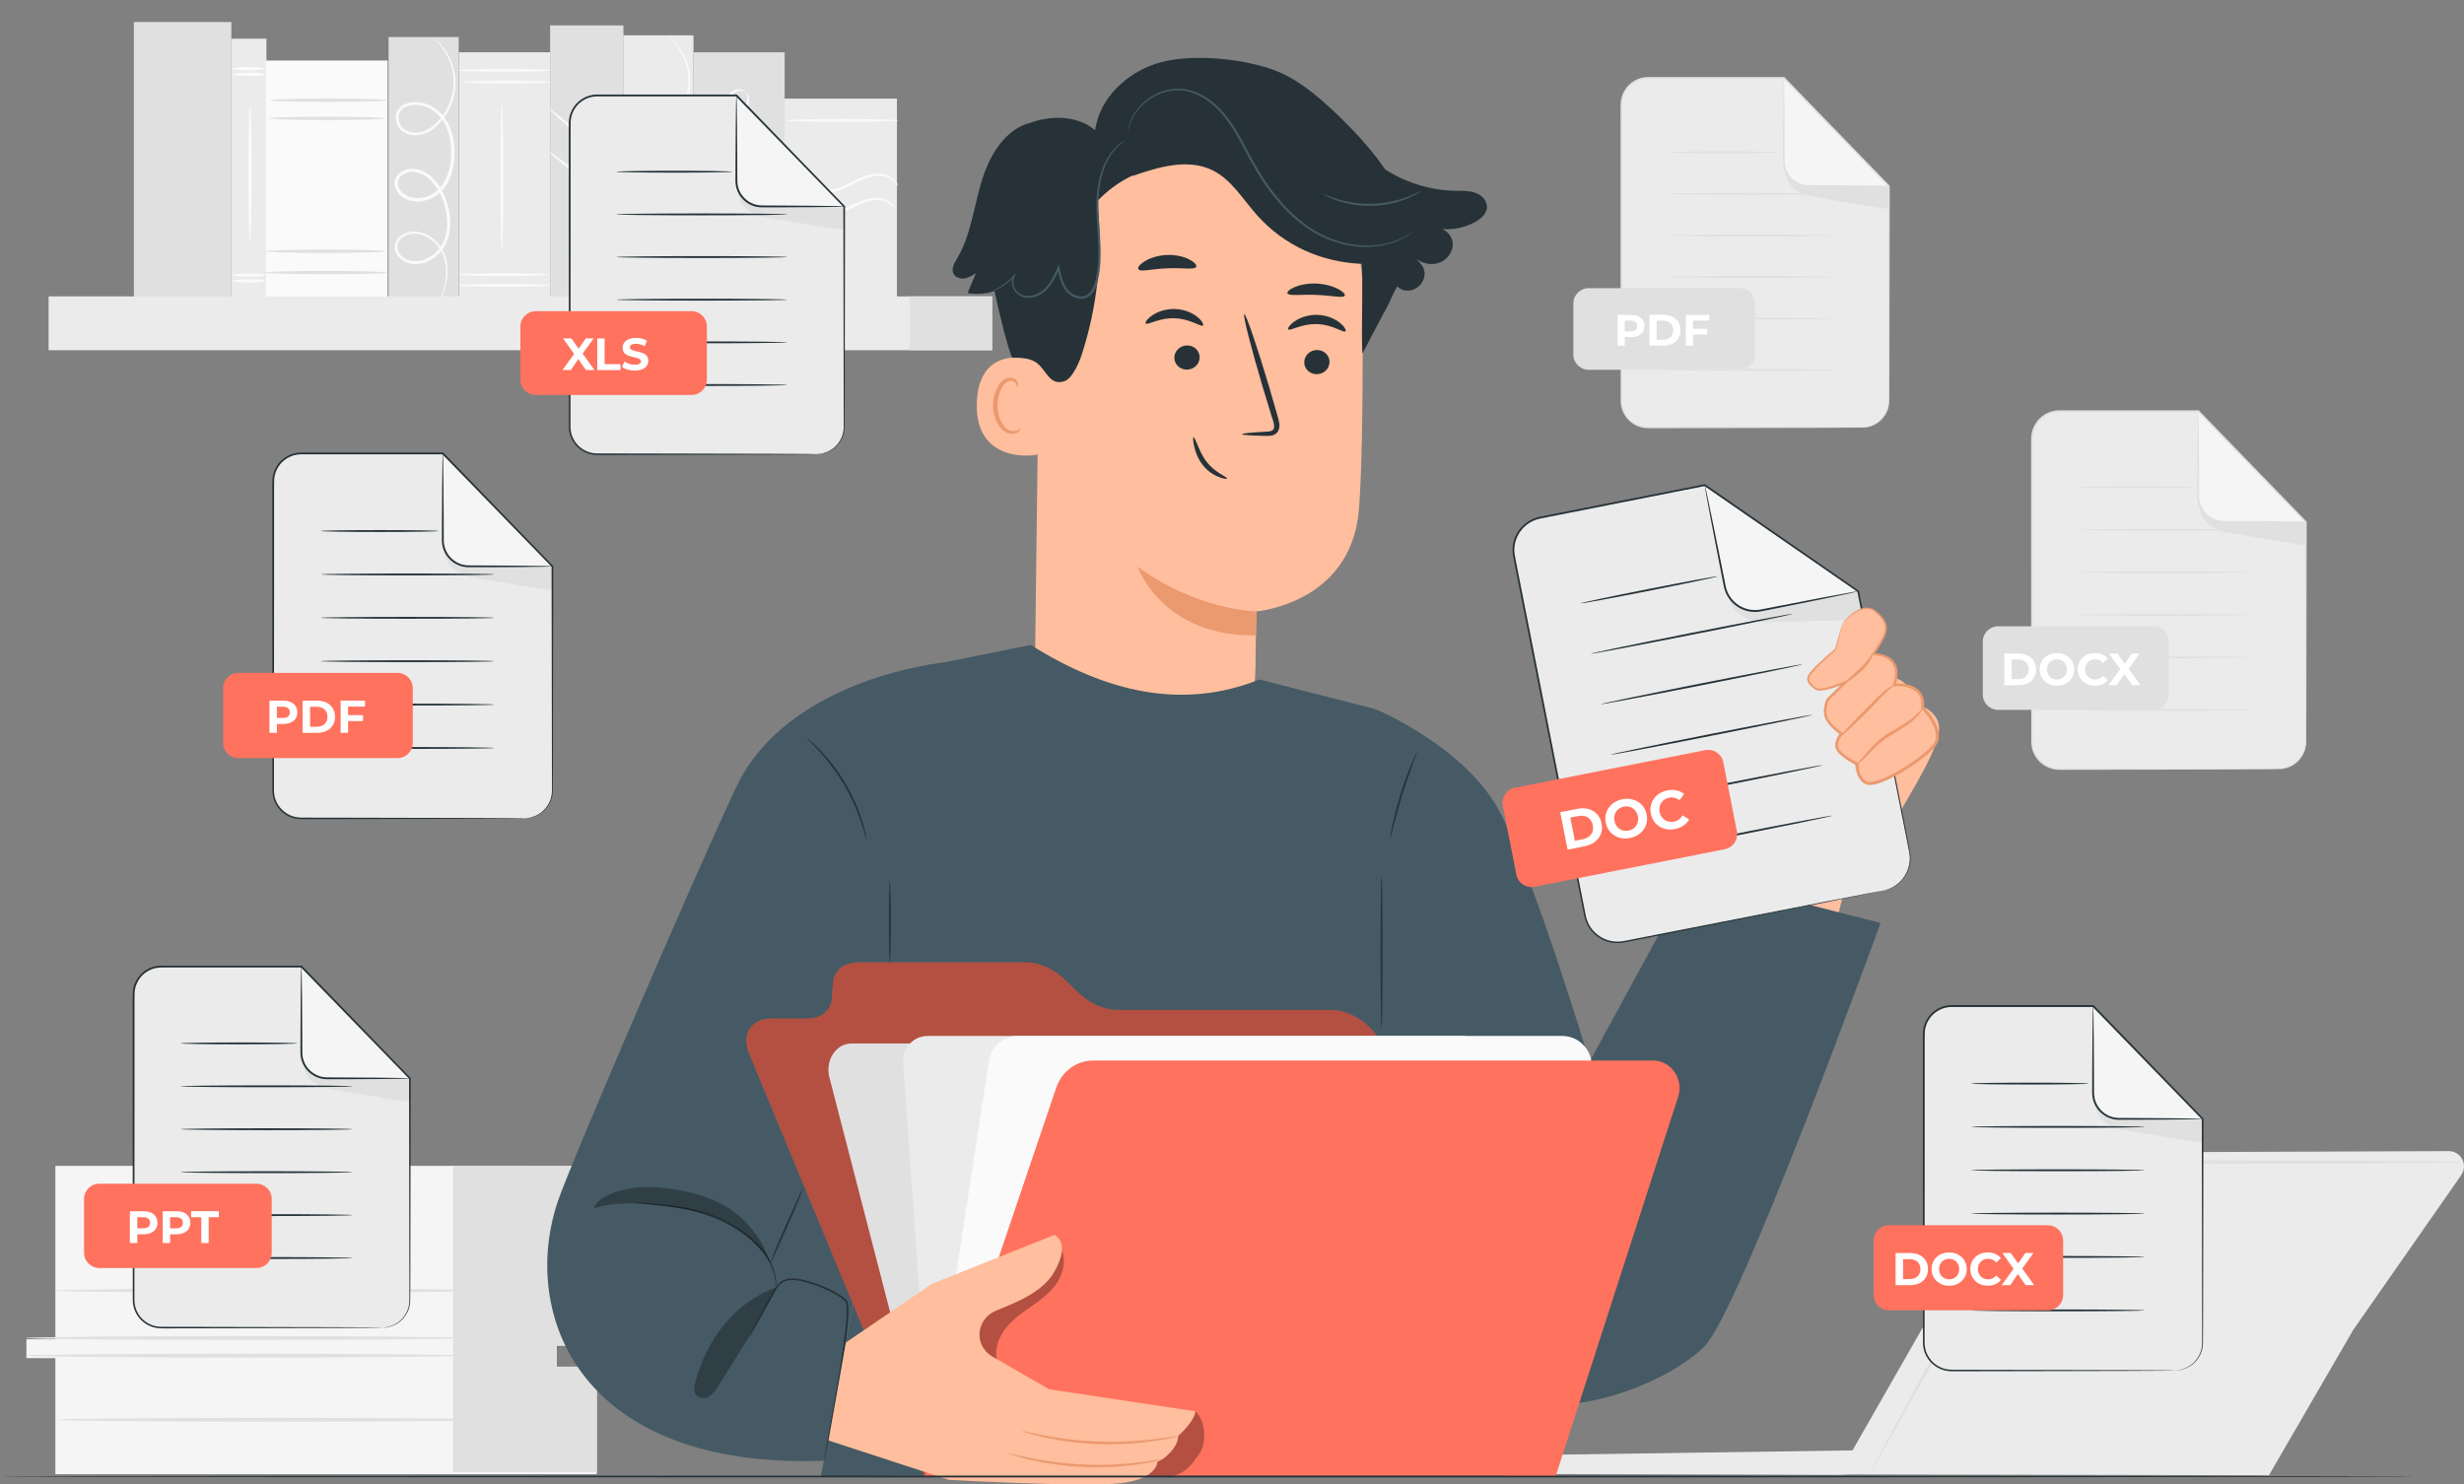
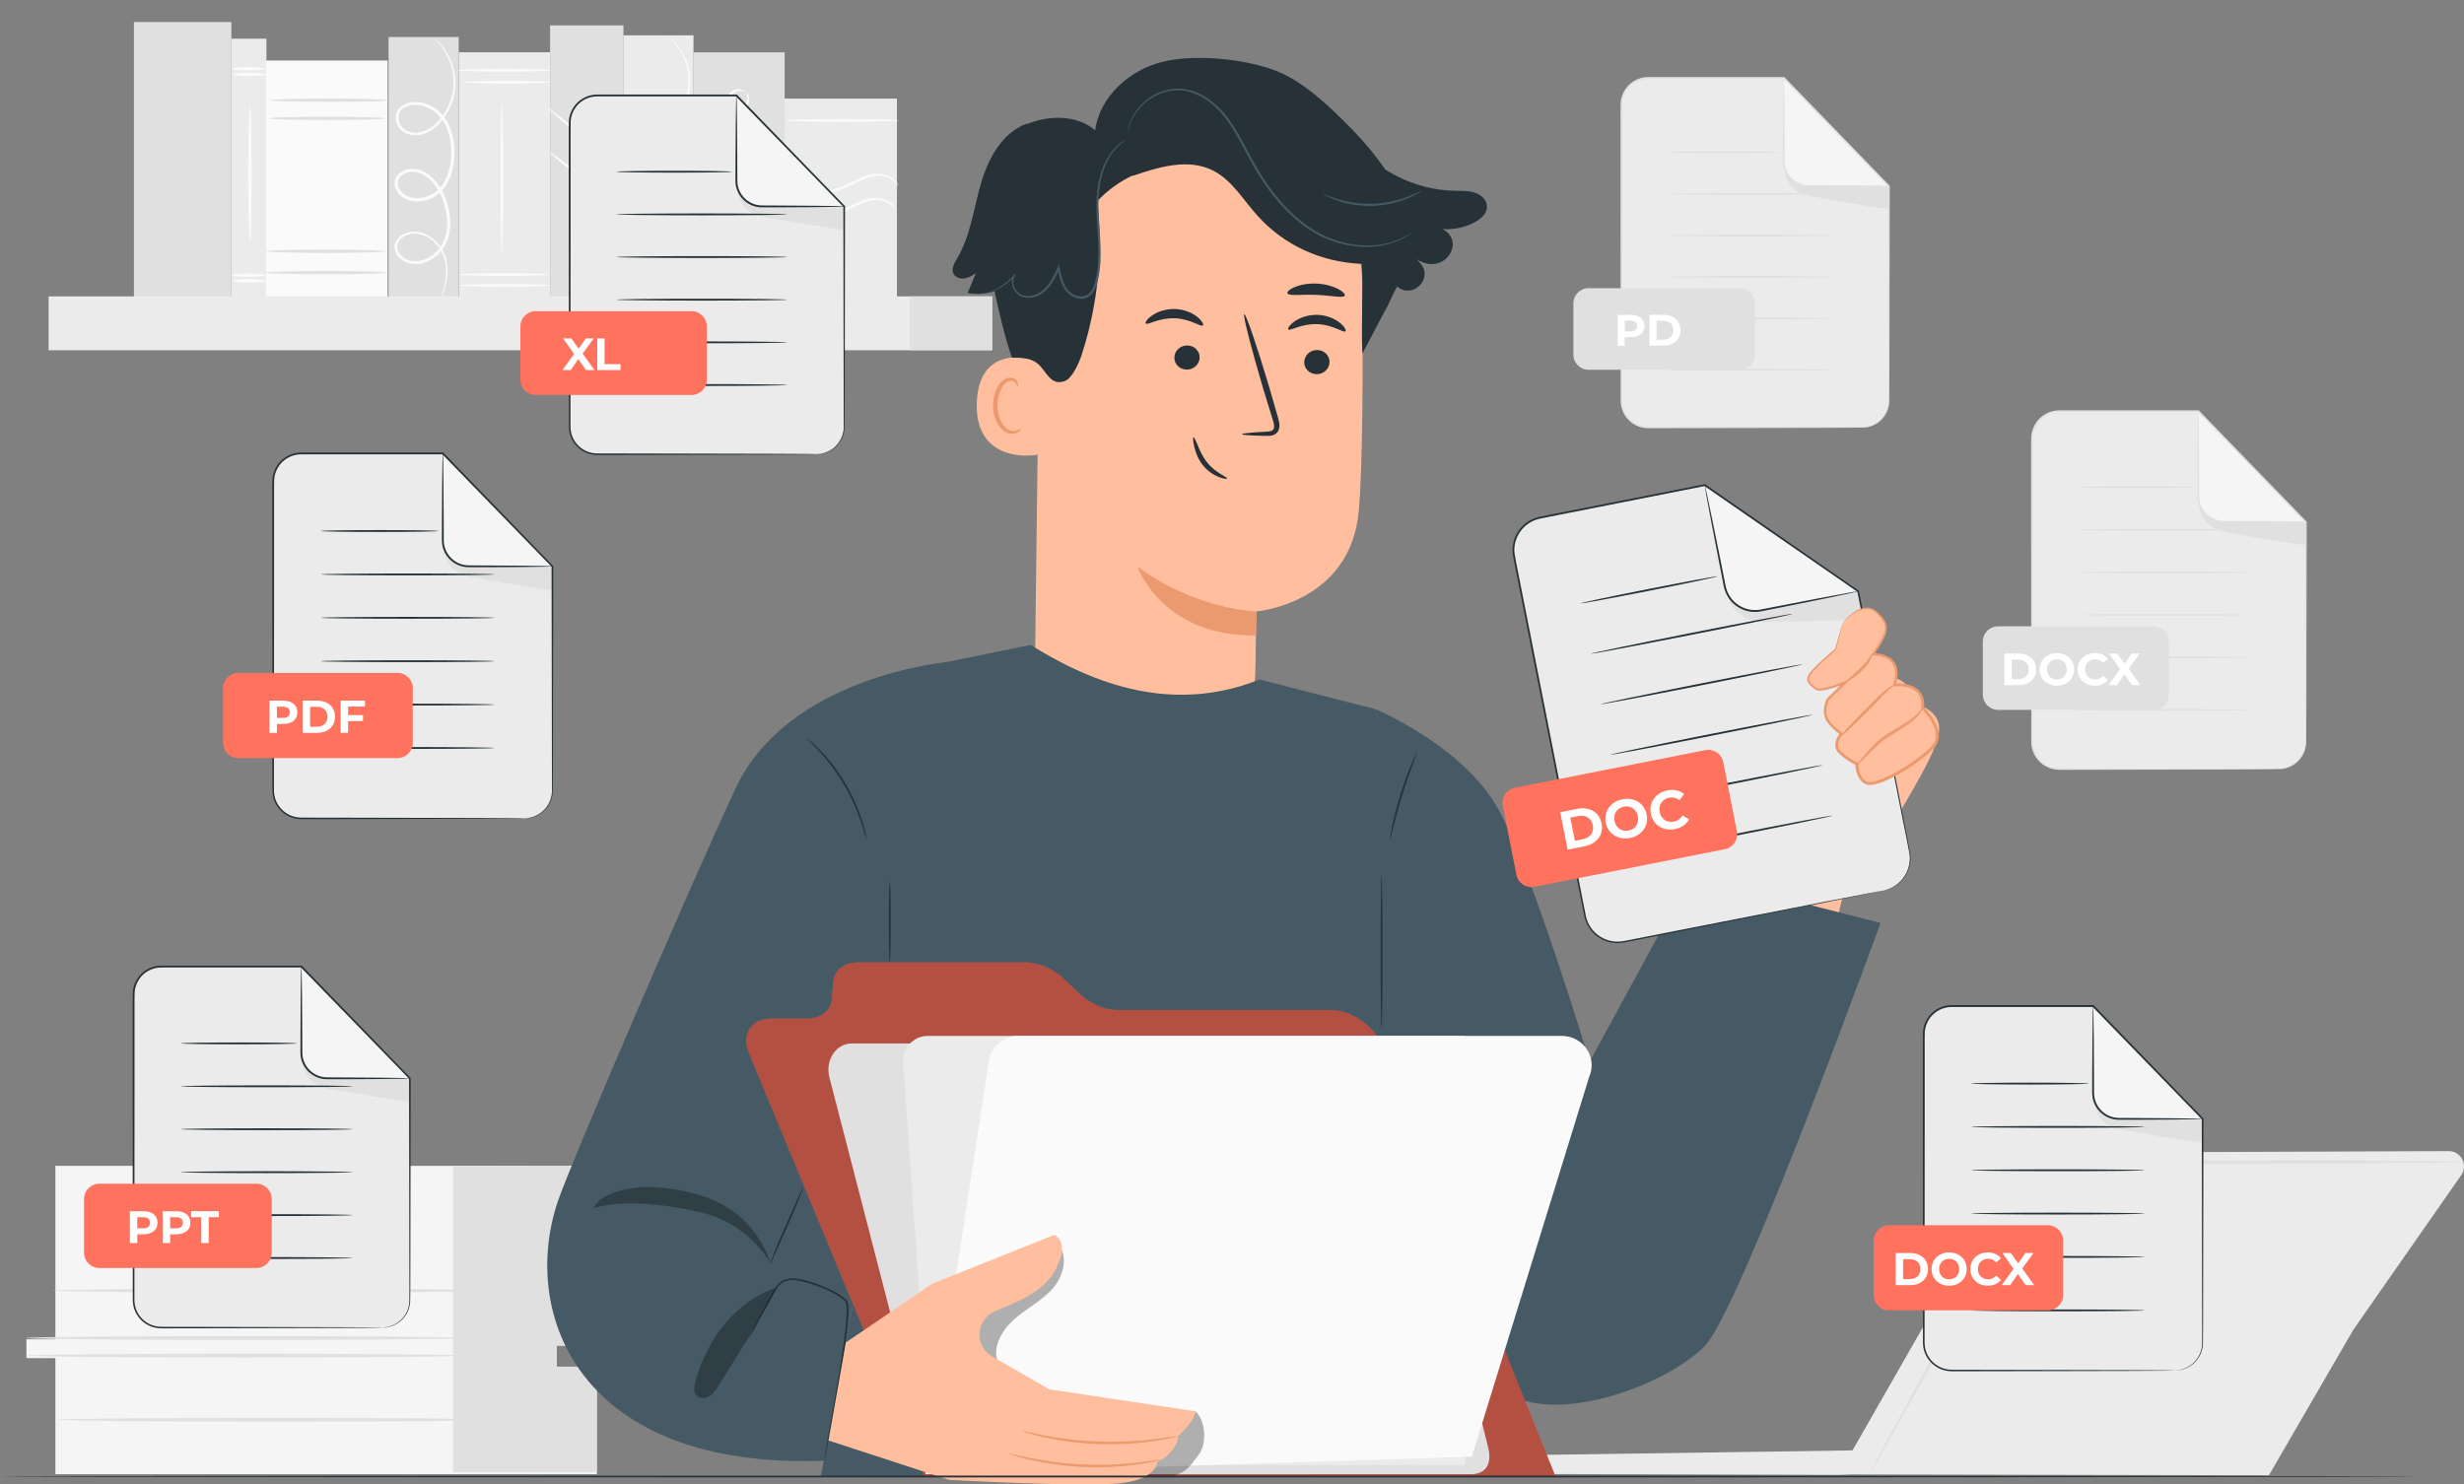
<svg xmlns="http://www.w3.org/2000/svg" viewBox="0 0 680.74 410.21">
  <rect x="0" y="0" width="680.74" height="410.21" fill="#808080" stroke="none" />
  <defs>
    <style>
      .cls-1 {
        fill: #fff;
      }

      .cls-2 {
        fill: #fafafa;
      }

      .cls-3 {
        fill: #f5f5f5;
      }

      .cls-4 {
        fill: #455a64;
      }

      .cls-5 {
        fill: #e0e0e0;
      }

      .cls-6 {
        fill: #ff725e;
      }

      .cls-7 {
        fill: #eb996e;
      }

      .cls-8 {
        opacity: .3;
      }

      .cls-9 {
        fill: #ffbe9d;
      }

      .cls-10 {
        fill: #ebebeb;
      }

      .cls-11 {
        fill: #263238;
      }
    </style>
  </defs>
  <g id="Background_Complete" data-name="Background Complete">
    <g>
      <g>
        <g>
          <path class="cls-10" d="M629.45,212.5h-60.52c-4.18,0-7.57-3.39-7.57-7.57V121.16c0-4.18,3.39-7.57,7.57-7.57h38.38s29.71,30.62,29.71,30.62v60.71c0,4.18-3.39,7.57-7.57,7.57Z" />
          <path class="cls-3" d="M607.31,113.59v23.57c0,3.89,3.15,7.04,7.04,7.04h22.67s-29.71-30.62-29.71-30.62Z" />
          <path class="cls-5" d="M607.62,139.23s-.3,5.72,6.21,7.6c.24,.07,.5,.12,.75,.17,2.96,.53,22.44,3.99,22.44,3.55,0-.48,0-6.33,0-6.33h-22.67s-5.66-.19-6.73-4.98Z" />
        </g>
        <path class="cls-5" d="M629.45,212.5s.45,0,1.31-.15c.84-.16,2.12-.54,3.43-1.6,1.27-1.05,2.58-2.89,2.71-5.34,.04-2.44,0-5.28,0-8.44-.02-12.68-.05-30.83-.09-52.75l.06,.15c-8.99-9.26-19.03-19.58-29.73-30.6l.18,.08c-7.12,0-14.52,0-22.15,0-3.81,0-7.68,0-11.58,0-.98,0-1.96,0-2.94,0-.98,.01-1.98-.05-2.91,.11-1.88,.3-3.63,1.39-4.75,2.96-.78,1.09-1.26,2.39-1.34,3.72-.05,1.34-.01,2.74-.03,4.11,0,2.74,0,5.47,0,8.17,0,5.41,0,10.74,0,15.97,0,10.47-.01,20.57-.02,30.2,0,4.81,0,9.5-.01,14.06,0,2.28,0,4.53,0,6.74,0,1.11,0,2.2,0,3.29,.02,1.09-.07,2.17,.14,3.19,.39,2.05,1.71,3.84,3.43,4.87,.86,.52,1.82,.85,2.79,.99,.97,.12,1.99,.06,2.98,.08,3.97,0,7.78,.01,11.42,.02,14.54,.03,26.32,.06,34.47,.08,4.06,.02,7.21,.04,9.37,.05,1.06,.01,1.87,.02,2.44,.03,.55,0,.83,.03,.83,.03,0,0-.28,.02-.83,.03-.56,0-1.38,.01-2.44,.03-2.16,.01-5.31,.03-9.37,.05-8.15,.02-19.93,.05-34.47,.08-3.64,0-7.45,.01-11.42,.02-.99-.02-1.99,.05-3.03-.07-1.03-.14-2.04-.49-2.95-1.03-1.82-1.08-3.21-2.97-3.63-5.14-.22-1.09-.13-2.19-.15-3.27,0-1.09,0-2.18,0-3.29,0-2.21,0-4.46,0-6.74,0-4.56,0-9.25-.01-14.06,0-9.62,0-19.72-.02-30.2,0-5.24,0-10.57,0-15.97,0-2.7,0-5.43,0-8.17,.01-1.38-.03-2.73,.03-4.14,.09-1.42,.6-2.82,1.43-3.99,1.19-1.68,3.07-2.85,5.09-3.17,1.02-.17,2.01-.1,2.99-.11,.98,0,1.96,0,2.94,0,3.91,0,7.77,0,11.58,0,7.62,0,15.03,0,22.15,0h.11l.07,.08c10.69,11.03,20.7,21.37,29.69,30.64l.06,.06v.09c-.04,21.92-.07,40.07-.09,52.75-.02,3.17,0,5.99-.05,8.45-.15,2.52-1.52,4.38-2.82,5.43-1.35,1.07-2.65,1.43-3.5,1.56-.43,.07-.76,.09-.99,.09-.22,0-.33,0-.33,0Z" />
        <path class="cls-5" d="M637.02,144.21s-.2,.04-.58,.05c-.44,.01-.99,.03-1.67,.05-1.52,.02-3.6,.05-6.14,.08-2.61,.02-5.7,.03-9.11,.05-1.72,0-3.52,0-5.38,0-1.93-.04-3.91-.92-5.26-2.47-.68-.77-1.19-1.67-1.49-2.62-.32-.94-.36-1.98-.33-2.89,0-1.86,.01-3.66,.02-5.38,.02-3.41,.04-6.49,.06-9.11,.03-2.54,.06-4.62,.08-6.14,.02-.68,.04-1.23,.05-1.67,.02-.38,.03-.58,.05-.58s.04,.2,.05,.58c.01,.44,.03,.99,.05,1.67,.02,1.52,.05,3.6,.08,6.14,.02,2.61,.03,5.7,.06,9.11,0,1.72,0,3.51,.02,5.38-.12,1.84,.41,3.73,1.7,5.17,1.26,1.44,3.09,2.26,4.89,2.3,1.86,0,3.66,.02,5.37,.03,3.41,.02,6.49,.04,9.11,.06,2.54,.03,4.62,.06,6.14,.08,.68,.02,1.23,.04,1.67,.05,.38,.02,.58,.03,.58,.05Z" />
      </g>
      <path class="cls-5" d="M606.17,134.63c0,.14-7.15,.26-15.96,.26s-15.96-.12-15.96-.26,7.15-.26,15.96-.26,15.96,.12,15.96,.26Z" />
      <path class="cls-5" d="M621.32,146.39c0,.14-10.54,.26-23.54,.26s-23.54-.12-23.54-.26,10.54-.26,23.54-.26c13,0,23.54,.12,23.54,.26Z" />
      <path class="cls-5" d="M621.32,158.15c0,.14-10.54,.26-23.54,.26-13,0-23.54-.12-23.54-.26s10.54-.26,23.54-.26c13,0,23.54,.12,23.54,.26Z" />
      <path class="cls-5" d="M621.32,169.91c0,.14-10.54,.26-23.54,.26s-23.54-.12-23.54-.26,10.54-.26,23.54-.26,23.54,.12,23.54,.26Z" />
      <path class="cls-5" d="M621.32,181.66c0,.14-10.54,.26-23.54,.26-13,0-23.54-.12-23.54-.26s10.54-.26,23.54-.26c13,0,23.54,.12,23.54,.26Z" />
      <path class="cls-5" d="M621.32,196.17c0,.14-10.54,.26-23.54,.26-13,0-23.54-.12-23.54-.26s10.54-.26,23.54-.26c13,0,23.54,.12,23.54,.26Z" />
      <path class="cls-5" d="M552.02,173.07h42.96c2.33,0,4.22,1.89,4.22,4.22v14.65c0,2.33-1.89,4.22-4.22,4.22h-42.96c-2.33,0-4.22-1.89-4.22-4.22v-14.65c0-2.33,1.89-4.22,4.22-4.22Z" />
      <g>
        <path class="cls-1" d="M553.75,180.61h3.96c2.85,0,4.81,1.72,4.81,4.36s-1.96,4.36-4.81,4.36h-3.96v-8.73Zm3.86,7.07c1.73,0,2.87-1.03,2.87-2.71s-1.13-2.71-2.87-2.71h-1.84v5.41h1.84Z" />
        <path class="cls-1" d="M563.5,184.97c0-2.59,2.02-4.51,4.77-4.51s4.77,1.91,4.77,4.51-2.03,4.51-4.77,4.51-4.77-1.92-4.77-4.51Zm7.5,0c0-1.66-1.17-2.79-2.73-2.79s-2.73,1.13-2.73,2.79,1.17,2.79,2.73,2.79,2.73-1.13,2.73-2.79Z" />
        <path class="cls-1" d="M574.01,184.97c0-2.63,2.02-4.51,4.74-4.51,1.51,0,2.77,.55,3.59,1.55l-1.3,1.2c-.59-.67-1.32-1.02-2.19-1.02-1.63,0-2.79,1.15-2.79,2.79s1.16,2.79,2.79,2.79c.87,0,1.61-.35,2.19-1.04l1.3,1.2c-.82,1.01-2.08,1.56-3.6,1.56-2.71,0-4.72-1.88-4.72-4.51Z" />
        <path class="cls-1" d="M589.02,189.33l-2.11-3.03-2.07,3.03h-2.32l3.23-4.44-3.07-4.29h2.29l2.01,2.83,1.97-2.83h2.18l-3.04,4.21,3.25,4.51h-2.33Z" />
      </g>
    </g>
    <g>
      <path class="cls-10" d="M557.62,320.65l-45.82,80.14-90.66,1.31c-2.88,.04-5.24,2.31-5.4,5.19h0l92.2,.26,3.47-.12,115.44,.23,23.33-40.23,29.8-42.71c1.95-2.8-.06-6.64-3.47-6.63l-115.24,.44c-1.51,0-2.89,.81-3.64,2.12Z" />
      <path class="cls-5" d="M679.99,321.12s-.19,.04-.55,.06c-.43,.02-.97,.03-1.62,.06-1.52,.03-3.6,.06-6.23,.11-5.51,.04-13.32,.11-22.93,.18-19.44,.04-46.14,.1-75.63,.17-1.85,0-3.68,0-5.51,0-1.73-.13-3.3,.63-4.2,1.98-1.74,3.13-3.45,6.22-5.13,9.25-3.37,6.09-6.63,11.97-9.73,17.57-6.21,11.17-11.81,21.23-16.54,29.71-4.71,8.37-8.53,15.18-11.23,19.98-1.31,2.28-2.35,4.09-3.1,5.4-.34,.56-.61,1.02-.83,1.39-.19,.31-.3,.46-.32,.45-.02,0,.06-.18,.22-.51,.2-.39,.44-.86,.73-1.45,.71-1.34,1.68-3.18,2.92-5.51,2.62-4.85,6.34-11.71,10.92-20.16,4.66-8.52,10.19-18.62,16.32-29.83,3.08-5.61,6.32-11.5,9.67-17.6,1.69-3.06,3.41-6.17,5.16-9.33,1.07-1.7,3.23-2.66,5.15-2.5,1.82,0,3.66,0,5.51,0,29.49,.07,56.19,.12,75.63,.17,9.61,.08,17.41,.14,22.93,.18,2.63,.05,4.72,.08,6.23,.11,.66,.02,1.19,.04,1.62,.06,.37,.02,.55,.04,.55,.06Z" />
      <path class="cls-1" d="M598.75,361.41c-2.04,2.26-2.09,5.54-.11,7.33s5.24,1.4,7.28-.86c2.04-2.26,2.09-5.54,.11-7.33-1.98-1.79-5.24-1.4-7.28,.86Z" />
    </g>
    <g>
      <path class="cls-3" d="M15.3,322.16v47.93H7.3v5.2H15.3v32.08H164.88v-29.19h-11.08v-6.36h11.08v-9.54h4.92v-4.33h-5.85v-35.79H15.3Z" />
      <polygon class="cls-5" points="125.16 322.3 125.16 406.83 164.88 406.83 164.88 377.64 153.8 377.64 153.8 371.82 164.88 372.02 164.88 362.48 169.9 362.49 169.81 357.56 163.96 357.41 163.96 322.16 125.16 322.3" />
      <path class="cls-5" d="M127.99,374.6c0,.29-27.07,.53-60.45,.53s-60.45-.24-60.45-.53,27.06-.53,60.45-.53,60.45,.24,60.45,.53Z" />
      <path class="cls-5" d="M127.99,369.73c0,.29-27.07,.53-60.45,.53s-60.45-.24-60.45-.53,27.06-.53,60.45-.53,60.45,.24,60.45,.53Z" />
      <path class="cls-5" d="M135.76,356.63c0,.29-27.07,.53-60.45,.53s-60.45-.24-60.45-.53,27.06-.53,60.45-.53,60.45,.24,60.45,.53Z" />
      <path class="cls-5" d="M136.5,392.33c0,.29-27.07,.53-60.45,.53s-60.45-.24-60.45-.53,27.06-.53,60.45-.53,60.45,.24,60.45,.53Z" />
    </g>
    <g>
      <g>
        <g>
          <path class="cls-10" d="M514.44,118.14h-59.12c-4.09,0-7.4-3.31-7.4-7.4V28.92c0-4.09,3.31-7.4,7.4-7.4h37.49s29.02,29.91,29.02,29.91v59.31c0,4.09-3.31,7.4-7.4,7.4Z" />
          <path class="cls-3" d="M492.82,21.53v23.03c0,3.8,3.08,6.88,6.88,6.88h22.14s-29.02-29.91-29.02-29.91Z" />
          <path class="cls-5" d="M493.12,46.58s-.29,5.59,6.07,7.42c.24,.07,.48,.12,.73,.16,2.89,.52,21.92,3.9,21.92,3.47,0-.47,0-6.19,0-6.19h-22.14s-5.53-.19-6.58-4.86Z" />
        </g>
        <path class="cls-5" d="M514.44,118.14s.44,0,1.28-.15c.82-.15,2.07-.52,3.35-1.56,1.24-1.03,2.52-2.82,2.65-5.22,.04-2.39,0-5.15,0-8.24-.02-12.39-.05-30.12-.09-51.53l.06,.15c-8.79-9.04-18.59-19.13-29.04-29.89l.18,.08c-6.95,0-14.19,0-21.63,0-3.72,0-7.5,0-11.32,0-.95,0-1.91,0-2.87,0-.96,.01-1.93-.05-2.84,.1-1.84,.29-3.55,1.36-4.64,2.89-.76,1.06-1.23,2.34-1.31,3.63-.05,1.31-.01,2.68-.03,4.01,0,2.68,0,5.34,0,7.98,0,5.28,0,10.49,0,15.6,0,10.23-.01,20.1-.01,29.5,0,4.7,0,9.28-.01,13.74,0,2.23,0,4.42,0,6.58,0,1.08,0,2.15,0,3.21,.02,1.07-.07,2.12,.14,3.11,.38,2,1.67,3.75,3.34,4.75,.84,.51,1.77,.83,2.73,.96,.94,.12,1.94,.06,2.91,.08,3.88,0,7.6,.01,11.16,.02,14.21,.03,25.71,.06,33.67,.08,3.96,.02,7.05,.04,9.16,.05,1.04,.01,1.83,.02,2.38,.03,.54,0,.81,.03,.81,.03,0,0-.27,.02-.81,.03-.55,0-1.34,.01-2.38,.03-2.11,.01-5.19,.03-9.16,.05-7.97,.02-19.47,.05-33.67,.08-3.55,0-7.28,.01-11.16,.02-.97-.02-1.94,.05-2.96-.07-1.01-.13-2-.48-2.89-1.01-1.78-1.06-3.14-2.9-3.55-5.02-.22-1.07-.13-2.14-.15-3.19,0-1.06,0-2.13,0-3.21,0-2.16,0-4.35,0-6.58,0-4.45,0-9.04-.01-13.74,0-9.4,0-19.27-.02-29.5,0-5.12,0-10.32,0-15.6,0-2.64,0-5.3,0-7.98,.01-1.35-.03-2.67,.03-4.05,.09-1.39,.59-2.76,1.4-3.9,1.17-1.64,3-2.79,4.97-3.1,1-.17,1.97-.1,2.92-.11,.96,0,1.92,0,2.87,0,3.82,0,7.59,0,11.32,0,7.45,0,14.68,0,21.63,0h.11s.07,.08,.07,.08c10.44,10.78,20.23,20.88,29,29.93l.06,.06v.09c-.04,21.41-.07,39.14-.09,51.53-.02,3.1,0,5.85-.05,8.26-.15,2.46-1.48,4.28-2.76,5.31-1.32,1.04-2.59,1.39-3.42,1.53-.42,.07-.75,.09-.96,.09-.22,0-.33,0-.33,0Z" />
        <path class="cls-5" d="M521.84,51.44s-.2,.04-.57,.05c-.43,.01-.97,.03-1.63,.05-1.49,.02-3.52,.05-6,.08-2.55,.02-5.56,.03-8.9,.05-1.68,0-3.44,0-5.26,0-1.89-.04-3.82-.9-5.15-2.42-.66-.75-1.16-1.63-1.45-2.57-.31-.92-.35-1.93-.32-2.83,0-1.82,.01-3.58,.02-5.25,.02-3.33,.04-6.34,.06-8.9,.03-2.48,.06-4.51,.08-6,.02-.66,.04-1.2,.05-1.63,.02-.37,.03-.57,.05-.57s.04,.2,.05,.57c.01,.43,.03,.97,.05,1.63,.02,1.49,.05,3.52,.08,6,.02,2.55,.03,5.56,.06,8.9,0,1.68,0,3.43,.02,5.25-.12,1.8,.4,3.64,1.66,5.05,1.23,1.4,3.02,2.21,4.77,2.25,1.82,0,3.57,.02,5.25,.03,3.33,.02,6.34,.04,8.9,.06,2.48,.03,4.51,.06,6,.08,.66,.02,1.2,.04,1.63,.05,.37,.02,.57,.03,.57,.05Z" />
      </g>
      <path class="cls-5" d="M491.7,42.08c0,.14-6.98,.26-15.59,.26s-15.6-.12-15.6-.26,6.98-.26,15.6-.26c8.61,0,15.59,.12,15.59,.26Z" />
      <path class="cls-5" d="M506.5,53.56c0,.14-10.3,.26-22.99,.26-12.7,0-23-.12-23-.26s10.29-.26,23-.26c12.7,0,22.99,.12,22.99,.26Z" />
      <path class="cls-5" d="M506.5,65.05c0,.14-10.3,.26-22.99,.26-12.7,0-23-.12-23-.26s10.29-.26,23-.26,22.99,.12,22.99,.26Z" />
      <path class="cls-5" d="M506.5,76.54c0,.14-10.3,.26-22.99,.26-12.7,0-22.99-.12-22.99-.26s10.29-.26,22.99-.26c12.7,0,22.99,.12,22.99,.26Z" />
      <path class="cls-5" d="M506.5,88.03c0,.14-10.3,.26-22.99,.26s-22.99-.12-22.99-.26,10.29-.26,22.99-.26c12.7,0,22.99,.12,22.99,.26Z" />
      <path class="cls-5" d="M506.5,102.2c0,.14-10.3,.26-22.99,.26-12.7,0-22.99-.12-22.99-.26s10.29-.26,22.99-.26c12.7,0,22.99,.12,22.99,.26Z" />
      <path class="cls-5" d="M438.9,79.63h41.77c2.33,0,4.22,1.89,4.22,4.22v14.12c0,2.33-1.89,4.22-4.22,4.22h-41.77c-2.33,0-4.22-1.89-4.22-4.22v-14.12c0-2.33,1.89-4.22,4.22-4.22Z" />
      <g>
        <path class="cls-1" d="M454.31,90.09c0,1.9-1.42,3.08-3.7,3.08h-1.72v2.35h-1.97v-8.52h3.69c2.28,0,3.7,1.18,3.7,3.09Zm-2,0c0-.94-.61-1.49-1.81-1.49h-1.61v2.96h1.61c1.21,0,1.81-.55,1.81-1.47Z" />
        <path class="cls-1" d="M455.71,86.99h3.87c2.79,0,4.7,1.68,4.7,4.26s-1.91,4.26-4.7,4.26h-3.87v-8.52Zm3.77,6.9c1.69,0,2.8-1.01,2.8-2.64s-1.11-2.64-2.8-2.64h-1.8v5.28h1.8Z" />
-         <path class="cls-1" d="M467.74,88.58v2.25h3.95v1.58h-3.95v3.11h-1.97v-8.52h6.44v1.58h-4.47Z" />
      </g>
    </g>
    <g>
      <g>
        <rect class="cls-10" x="215.86" y="27.25" width="31.94" height="55.04" transform="translate(463.66 109.54) rotate(180)" />
        <g>
          <rect class="cls-10" x="126.77" y="14.46" width="25.22" height="68.71" transform="translate(278.76 97.62) rotate(180)" />
          <path class="cls-2" d="M126.48,19.42c0-.21,5.77-.38,12.88-.38s12.88,.17,12.88,.38-5.77,.38-12.88,.38-12.88-.17-12.88-.38Z" />
          <path class="cls-2" d="M127.87,22.68c0-.21,5.45-.38,12.18-.38s12.18,.17,12.18,.38-5.45,.38-12.18,.38-12.18-.17-12.18-.38Z" />
          <path class="cls-2" d="M138.66,69.62c-.21,0-.38-9.1-.38-20.33s.17-20.33,.38-20.33,.38,9.1,.38,20.33-.17,20.33-.38,20.33Z" />
          <path class="cls-2" d="M126.77,75.9c0-.21,5.53-.38,12.35-.38s12.35,.17,12.35,.38-5.53,.38-12.35,.38-12.35-.17-12.35-.38Z" />
          <path class="cls-2" d="M126.77,78.85c0-.21,5.67-.38,12.66-.38s12.66,.17,12.66,.38-5.67,.38-12.66,.38-12.66-.17-12.66-.38Z" />
        </g>
        <g>
          <rect class="cls-5" x="151.97" y="7.03" width="20.26" height="76.14" transform="translate(324.21 90.19) rotate(180)" />
          <path class="cls-2" d="M151.85,41.99c.07-.08,1.25,.76,3.13,2.17,2.09,1.58,4.57,3.47,7.31,5.55,2.74,2.09,5.22,3.97,7.3,5.56,1.86,1.44,2.99,2.35,2.93,2.44-.06,.08-1.3-.68-3.25-2-1.94-1.32-4.59-3.22-7.45-5.39-2.86-2.17-5.39-4.21-7.18-5.73-1.8-1.52-2.86-2.51-2.8-2.59Z" />
          <path class="cls-2" d="M151.76,30.07c.14-.16,4.78,3.59,10.37,8.38,5.59,4.79,10.01,8.8,9.87,8.96-.14,.16-4.78-3.59-10.37-8.38-5.59-4.79-10.01-8.8-9.87-8.96Z" />
        </g>
        <g>
          <g>
            <rect class="cls-10" x="63.93" y="10.69" width="9.69" height="72.53" transform="translate(137.54 93.91) rotate(180)" />
            <path class="cls-2" d="M64.33,20.57c0,.25,2.03,.46,4.54,.46s4.54-.2,4.54-.46-2.03-.46-4.54-.46-4.54,.2-4.54,.46Z" />
            <path class="cls-2" d="M64.13,18.99c0,.25,2.03,.46,4.54,.46s4.54-.2,4.54-.46-2.03-.46-4.54-.46-4.54,.2-4.54,.46Z" />
            <path class="cls-2" d="M64.33,77.61c0,.25,2.03,.46,4.54,.46s4.54-.2,4.54-.46-2.03-.46-4.54-.46-4.54,.2-4.54,.46Z" />
            <path class="cls-2" d="M64.13,76.03c0,.25,2.03,.46,4.54,.46s4.54-.2,4.54-.46-2.03-.46-4.54-.46-4.54,.2-4.54,.46Z" />
            <path class="cls-2" d="M69.06,66.56c.25,0,.46-8.31,.46-18.55s-.2-18.56-.46-18.56-.46,8.31-.46,18.56,.2,18.55,.46,18.55Z" />
          </g>
          <g>
            <rect class="cls-5" x="107.35" y="10.22" width="19.38" height="72.53" transform="translate(234.08 92.98) rotate(180)" />
            <path class="cls-2" d="M121.28,83.69s.09-.13,.23-.39c.14-.27,.32-.67,.55-1.21,.44-1.08,1.06-2.71,1.41-4.92,.31-2.17,.4-5.09-1.13-7.98-.76-1.42-1.91-2.77-3.44-3.79-1.52-1-3.51-1.65-5.58-1.32-1.03,.17-2.05,.6-2.89,1.33-.84,.71-1.46,1.85-1.39,3.06,.05,1.21,.75,2.31,1.66,3.07,.91,.77,2.07,1.29,3.31,1.4,2.46,.29,5.01-.75,6.87-2.5,1.93-1.73,3.11-4.3,3.41-6.97,.32-2.68-.11-5.46-1-8.09-.91-2.63-2.38-5.23-4.75-7.07-1.18-.9-2.64-1.55-4.18-1.65-1.54-.13-3.2,.36-4.35,1.54-.57,.59-.96,1.41-1,2.27-.04,.86,.24,1.68,.67,2.37,.87,1.4,2.35,2.29,3.91,2.67,3.17,.68,6.47-.57,8.54-2.86,2.09-2.29,3.01-5.3,3.32-8.17,.29-2.89,.07-5.79-.83-8.47-.89-2.66-2.64-5.06-5.01-6.44-2.31-1.4-5.24-1.86-7.7-.81-1.22,.5-2.3,1.62-2.5,2.96-.24,1.31,.12,2.65,.88,3.65,1.62,2.05,4.41,2.39,6.53,1.73,2.18-.67,3.85-2.14,5.15-3.66,2.62-3.1,3.75-6.77,3.86-9.95,.11-3.21-.77-5.91-1.79-7.88-1.03-1.99-2.21-3.3-3.05-4.11-.43-.4-.77-.69-1.01-.87-.24-.18-.37-.27-.38-.26-.13,.09,2.12,1.45,4.11,5.39,.95,1.96,1.76,4.6,1.6,7.7-.16,3.07-1.3,6.6-3.84,9.55-1.26,1.45-2.87,2.81-4.86,3.4-1.92,.59-4.41,.21-5.73-1.51-.63-.84-.93-1.99-.72-3.05,.18-1.08,1-1.93,2.06-2.37,2.15-.91,4.82-.51,6.95,.79,2.17,1.28,3.78,3.48,4.61,6,.85,2.52,1.05,5.32,.77,8.09-.3,2.75-1.2,5.56-3.11,7.65-1.85,2.06-4.89,3.19-7.66,2.58-1.36-.33-2.63-1.11-3.34-2.26-.75-1.13-.73-2.61,.21-3.54,.9-.94,2.31-1.39,3.63-1.27,1.35,.08,2.63,.64,3.71,1.46,2.16,1.66,3.6,4.13,4.47,6.64,.87,2.53,1.28,5.19,.99,7.71-.28,2.52-1.34,4.88-3.12,6.48-1.72,1.63-4.04,2.58-6.24,2.34-2.13-.18-4.21-1.8-4.34-3.76-.06-.97,.41-1.89,1.13-2.52,.72-.64,1.63-1.04,2.55-1.2,1.87-.32,3.71,.24,5.16,1.17,1.45,.94,2.56,2.21,3.3,3.55,1.49,2.71,1.48,5.55,1.23,7.69-.28,2.18-.84,3.81-1.23,4.9-.4,1.09-.64,1.65-.61,1.67Z" />
          </g>
          <g>
            <rect class="cls-2" x="73.46" y="16.73" width="33.62" height="66.06" transform="translate(180.55 99.51) rotate(180)" />
            <path class="cls-5" d="M74.62,27.7c0,.25,7.29,.46,16.27,.46s16.27-.2,16.27-.46-7.28-.46-16.27-.46-16.27,.2-16.27,.46Z" />
            <path class="cls-5" d="M74.2,32.71c0,.25,7.19,.46,16.06,.46s16.07-.2,16.07-.46-7.19-.46-16.07-.46-16.06,.2-16.06,.46Z" />
            <path class="cls-5" d="M73.12,75.32c0,.25,7.58,.46,16.92,.46s16.92-.2,16.92-.46-7.57-.46-16.92-.46-16.92,.2-16.92,.46Z" />
            <path class="cls-5" d="M73.57,69.43c0,.25,7.38,.46,16.48,.46s16.48-.2,16.48-.46-7.38-.46-16.48-.46-16.48,.2-16.48,.46Z" />
          </g>
        </g>
        <g>
          <rect class="cls-10" x="172.22" y="9.76" width="19.38" height="72.53" transform="translate(363.81 92.05) rotate(180)" />
          <path class="cls-2" d="M186.15,83.22s.09-.13,.23-.39c.14-.27,.32-.67,.55-1.21,.44-1.08,1.06-2.71,1.41-4.92,.31-2.17,.4-5.09-1.13-7.98-.76-1.42-1.91-2.77-3.44-3.79-1.52-1-3.51-1.65-5.58-1.32-1.03,.17-2.05,.6-2.89,1.33-.84,.71-1.46,1.85-1.39,3.06,.05,1.22,.75,2.31,1.66,3.07,.91,.77,2.07,1.29,3.31,1.4,2.46,.29,5.01-.75,6.87-2.5,1.93-1.73,3.11-4.3,3.41-6.97,.32-2.68-.11-5.46-1-8.09-.91-2.63-2.38-5.23-4.75-7.07-1.18-.9-2.64-1.55-4.18-1.65-1.54-.13-3.2,.36-4.35,1.54-.57,.59-.96,1.41-1,2.27-.04,.86,.24,1.68,.67,2.37,.87,1.4,2.35,2.29,3.91,2.67,3.17,.68,6.47-.57,8.54-2.86,2.09-2.29,3.01-5.3,3.32-8.17,.29-2.89,.07-5.79-.83-8.47-.89-2.66-2.64-5.06-5.01-6.44-2.31-1.4-5.24-1.86-7.7-.81-1.22,.5-2.3,1.62-2.5,2.96-.24,1.31,.12,2.65,.88,3.65,1.62,2.05,4.41,2.39,6.53,1.73,2.18-.67,3.85-2.14,5.15-3.66,2.62-3.1,3.75-6.77,3.86-9.95,.11-3.21-.77-5.91-1.79-7.88-1.03-1.99-2.21-3.3-3.05-4.11-.43-.4-.77-.69-1.01-.87-.24-.18-.37-.27-.38-.26-.13,.09,2.12,1.45,4.11,5.39,.95,1.96,1.76,4.6,1.6,7.7-.16,3.07-1.3,6.6-3.84,9.55-1.26,1.45-2.87,2.81-4.86,3.4-1.92,.59-4.41,.21-5.73-1.51-.63-.84-.93-1.99-.72-3.05,.18-1.08,1-1.93,2.06-2.37,2.15-.91,4.82-.51,6.94,.79,2.17,1.28,3.78,3.48,4.61,6,.85,2.52,1.05,5.32,.77,8.09-.3,2.74-1.2,5.56-3.11,7.65-1.85,2.06-4.89,3.19-7.66,2.58-1.36-.33-2.63-1.11-3.34-2.26-.75-1.13-.73-2.61,.21-3.54,.9-.94,2.31-1.39,3.63-1.27,1.35,.08,2.63,.64,3.71,1.46,2.16,1.66,3.6,4.13,4.47,6.64,.87,2.53,1.28,5.19,.99,7.71-.28,2.52-1.34,4.88-3.12,6.48-1.72,1.63-4.04,2.58-6.24,2.34-2.13-.18-4.21-1.8-4.34-3.76-.06-.97,.41-1.89,1.13-2.52,.72-.64,1.63-1.04,2.55-1.2,1.87-.32,3.71,.24,5.16,1.17,1.45,.94,2.56,2.21,3.3,3.55,1.49,2.71,1.48,5.55,1.23,7.69-.28,2.18-.84,3.81-1.23,4.9-.4,1.09-.64,1.65-.61,1.67Z" />
        </g>
        <rect class="cls-5" x="37" y="6.1" width="26.93" height="76.2" transform="translate(100.92 88.39) rotate(180)" />
        <rect class="cls-5" x="191.6" y="14.46" width="25.19" height="67.83" transform="translate(408.38 96.75) rotate(180)" />
        <path class="cls-2" d="M217.42,48.29c.12-.12,1.28,1.49,4,2.85,1.35,.68,3.08,1.24,5.07,1.41,1.98,.15,4.17-.15,6.29-1.09,2.12-.91,4.07-2.07,6.05-2.76,1.95-.71,3.92-.92,5.49-.5,1.56,.39,2.64,1.24,3.18,1.93,.56,.7,.65,1.2,.62,1.21-.06,.03-.25-.42-.85-1.01-.58-.59-1.62-1.31-3.08-1.6-1.45-.32-3.27-.08-5.13,.64-1.88,.69-3.79,1.85-5.99,2.8-2.19,.98-4.58,1.3-6.65,1.09-2.09-.21-3.88-.86-5.26-1.63-1.38-.76-2.34-1.61-2.94-2.25-.6-.64-.85-1.05-.82-1.08Z" />
        <path class="cls-2" d="M216.85,55c.12-.12,1.28,1.49,4,2.85,1.35,.68,3.08,1.24,5.07,1.41,1.98,.15,4.17-.15,6.29-1.09,2.12-.91,4.07-2.07,6.05-2.76,1.95-.71,3.93-.92,5.49-.5,1.56,.39,2.64,1.23,3.18,1.93,.56,.7,.65,1.2,.62,1.21-.06,.03-.25-.42-.85-1.01-.58-.59-1.62-1.31-3.08-1.6-1.45-.32-3.27-.08-5.13,.64-1.88,.69-3.79,1.85-5.99,2.8-2.19,.98-4.58,1.3-6.65,1.09-2.09-.21-3.88-.86-5.26-1.63-1.38-.76-2.34-1.61-2.94-2.25-.6-.64-.85-1.05-.82-1.08Z" />
        <path class="cls-2" d="M217.27,33.27c0-.21,6.93-.38,15.49-.38s15.49,.17,15.49,.38-6.93,.38-15.49,.38-15.49-.17-15.49-.38Z" />
        <path class="cls-2" d="M205.86,25.39c-.06,.12-.84-.57-2.19-.18-.63,.19-1.38,.64-1.7,1.41-.35,.75-.07,1.77,.64,2.46,.72,.69,1.74,.93,2.48,.55,.76-.35,1.19-1.12,1.35-1.76,.33-1.36-.39-2.12-.27-2.18,.03-.03,.25,.09,.48,.47,.24,.37,.43,1.02,.32,1.82-.12,.77-.55,1.75-1.57,2.29-1.02,.57-2.44,.25-3.33-.63-.91-.85-1.28-2.26-.76-3.3,.5-1.03,1.46-1.5,2.22-1.65,.79-.14,1.45,.03,1.83,.25,.38,.22,.51,.44,.49,.46Z" />
        <path class="cls-2" d="M204.23,75.5c-.21,0-.38-9.51-.38-21.24s.17-21.24,.38-21.24,.38,9.51,.38,21.24-.17,21.24-.38,21.24Z" />
      </g>
      <rect class="cls-10" x="13.43" y="81.9" width="260.68" height="14.88" />
      <rect class="cls-5" x="251.35" y="81.9" width="22.76" height="14.88" />
    </g>
  </g>
  <g id="Character">
    <g>
      <g>
        <g>
          <g>
            <path class="cls-9" d="M287.22,80.76l-1.27,102.41c-.22,17.42,3.02,43.04,30.57,42.13h0c23.84-2.6,30.17-25.17,30.35-41.42,.09-7.71,.18-14.14,.24-14.93,0,0,26.1-2.13,28.3-27.91,1.06-12.46,1.17-38.3,.99-61.67-.19-25.11-19.66-45.85-44.7-47.67l-2.49-.18c-26.96-.39-42.36,22.29-42,49.25Z" />
            <path class="cls-7" d="M347.12,168.96s-16.33-.23-32.87-12.39c0,0,6.82,19.45,32.74,19l.13-6.62Z" />
          </g>
          <g>
            <g>
              <path class="cls-11" d="M332.34,89.94c-.51,.52-3.49-1.87-7.81-1.99-4.31-.18-7.54,2-8,1.45-.22-.25,.31-1.2,1.72-2.19,1.39-.99,3.73-1.91,6.42-1.82,2.69,.1,4.92,1.18,6.2,2.25,1.3,1.08,1.72,2.07,1.47,2.3Z" />
              <path class="cls-11" d="M331.43,98.87c-.07,1.85-1.69,3.31-3.62,3.27-1.92-.04-3.43-1.56-3.36-3.41,.07-1.85,1.69-3.31,3.61-3.27,1.93,.04,3.44,1.56,3.37,3.41Z" />
              <path class="cls-11" d="M343.16,119.98c0-.23,2.49-.47,6.53-.69,1.02-.03,1.99-.16,2.21-.84,.29-.71-.05-1.84-.46-3.05-.77-2.52-1.58-5.16-2.43-7.93-3.36-11.28-5.71-20.53-5.25-20.66,.46-.13,3.55,8.91,6.9,20.19,.8,2.78,1.57,5.43,2.3,7.97,.3,1.18,.86,2.53,.23,4.01-.33,.74-1.11,1.23-1.77,1.36-.66,.15-1.23,.12-1.74,.11-4.04-.08-6.53-.24-6.53-.47Z" />
            </g>
-             <path class="cls-11" d="M330.5,73.7c-.42,.96-3.88,.24-8.02,.45-4.14,.13-7.54,1.13-8.02,.2-.21-.44,.43-1.32,1.84-2.18,1.4-.85,3.58-1.6,6.06-1.71,2.48-.1,4.71,.47,6.16,1.21,1.46,.74,2.16,1.57,1.98,2.02Z" />
            <path class="cls-11" d="M371.52,81.7c-.45,.78-3.82-.09-7.91-.21-4.08-.2-7.47,.4-7.91-.42-.19-.39,.48-1.09,1.91-1.71,1.41-.62,3.59-1.09,6.04-1,2.45,.1,4.61,.75,6.01,1.48,1.4,.73,2.06,1.49,1.86,1.86Z" />
          </g>
          <path class="cls-9" d="M287.94,100.02c-.43-.22-17.35-6.54-18.07,11.14-.72,17.68,17.18,14.76,17.23,14.26s.84-25.4,.84-25.4Z" />
          <path class="cls-7" d="M281.97,118.5c-.08-.06-.32,.2-.85,.42-.52,.21-1.4,.34-2.3-.05-1.84-.76-3.29-3.79-3.25-6.98,.02-1.61,.42-3.13,1.04-4.37,.59-1.27,1.47-2.14,2.41-2.27,.94-.18,1.59,.41,1.78,.92,.22,.5,.09,.85,.18,.89,.05,.05,.39-.28,.28-1.02-.06-.35-.25-.78-.65-1.14-.41-.36-1.03-.56-1.68-.52-1.37,.04-2.65,1.24-3.33,2.61-.76,1.37-1.25,3.08-1.27,4.88-.03,3.57,1.66,6.98,4.18,7.82,1.23,.38,2.28,.04,2.84-.35,.57-.41,.67-.81,.62-.84Z" />
          <path class="cls-11" d="M338.99,132.23c.19-.45-3.27-1.48-5.71-4.73-1.22-1.6-1.92-3.34-2.45-4.62-.52-1.28-.91-2.09-1.1-2.03-.18,.06-.14,.93,.15,2.32,.3,1.38,.9,3.36,2.28,5.17,1.36,1.84,3.18,2.93,4.52,3.46,1.35,.55,2.26,.58,2.31,.43Z" />
          <path class="cls-11" d="M410.65,56.23c-.28-1.04-1.04-1.89-1.96-2.44-2.02-1.19-4.34-1.03-6.59-1.07-6.84-.11-13.63-2.2-19.39-5.89-2.7-3.89-5.73-7.54-9.02-10.93-7.81-8.06-14.24-13.54-20.9-16.22-8.6-3.46-22.99-4.87-31.96-2.51-8.97,2.35-17.03,9.63-18.27,18.82-5.03-4.25-12.58-4.22-18.71-1.75l-.15-.07c-6.82,2.43-10.7,9.64-12.71,16.6-2.01,6.96-2.87,14.4-6.56,20.64-.77,1.3-1.69,2.87-1.01,4.22,.52,1.05,1.85,1.48,3.01,1.31,1.16-.17,2.19-.81,3.18-1.44-.76,1.82-1.52,3.64-2.28,5.47,2.47,.43,5.03,.23,7.42-.5,1.45,6.51,3.18,13.94,4.85,18.35,2.85,0,5.46,.2,7.22,1.78,2.39,2.15,3.46,6.19,7.43,4.66,2.02-.78,3.87-5.02,4.54-7.08,4.49-13.66,5.98-28.3,4.36-42.59,2.83-3.01,6.24-5.47,9.99-7.21l-.31,.27c7.21-2.5,15.35-4.96,22.19-1.58,5.3,2.62,8.42,8.13,12.38,12.52,7.51,8.32,17.65,12.84,28.85,13.33,.38,7.26-.23,17.52,.15,24.78l6.11-11.63v.06c.51-.85,.92-1.71,1.32-2.57l.14-.26v-.03c.63-1.38,1.24-2.76,2.04-4.13,.02,.02,.05,.04,.07,.06,3.93,3.47,9.73-1.84,6.63-6.07-.62-.84-1.35-1.59-2.19-2.2,1.8,1.69,4.48,2.5,6.84,1.77,2.36-.72,4.19-3.11,3.98-5.57-.14-1.68-1.34-3.18-2.85-3.84,3.18,.24,6.43-.45,9.2-2.03,1.82-1.04,3.6-2.74,2.98-5.02Z" />
          <path class="cls-4" d="M310.67,38.94c.05,.07-1.08,.68-2.59,2.37-1.49,1.68-3.17,4.59-3.96,8.56-.41,1.97-.66,4.18-.66,6.55-.01,2.38,.18,4.92,.36,7.6,.17,2.68,.37,5.51,.19,8.46-.09,1.47-.26,2.97-.58,4.46-.32,1.47-.71,3.06-1.82,4.33-.88,1.03-2.36,1.49-3.64,1.22-1.29-.23-2.44-.91-3.27-1.85-1.66-1.94-2.07-4.39-2.49-6.56l.54,.07c-.88,1.95-1.79,3.87-3.14,5.4-1.32,1.54-3.15,2.57-5.02,2.73-.93,.08-1.86-.07-2.66-.47-.81-.4-1.4-1.07-1.81-1.78-.39-.72-.59-1.52-.55-2.29,.04-.77,.34-1.49,.83-2.01l.27,.24c-1.99,2.26-4.09,3.48-5.54,4.16-.73,.34-1.32,.54-1.72,.67-.4,.12-.61,.17-.62,.15,0-.02,.19-.1,.58-.25,.38-.16,.95-.39,1.66-.75,1.41-.72,3.44-1.97,5.35-4.22l.27,.24c-.87,.92-.92,2.53-.17,3.83,.38,.64,.92,1.24,1.63,1.57,.71,.35,1.56,.48,2.41,.39,1.71-.17,3.42-1.13,4.66-2.6,1.27-1.47,2.15-3.34,3.02-5.29l.37-.83,.17,.89c.41,2.16,.85,4.52,2.37,6.27,.75,.84,1.8,1.46,2.93,1.65,1.13,.22,2.32-.15,3.09-1.04,.97-1.09,1.37-2.6,1.68-4.05,.31-1.46,.49-2.92,.58-4.37,.18-2.9,0-5.71-.16-8.39-.17-2.68-.34-5.23-.31-7.64,.02-2.4,.3-4.64,.74-6.64,.86-4.02,2.63-6.97,4.2-8.63,1.59-1.66,2.76-2.21,2.76-2.21Z" />
          <path class="cls-4" d="M390.45,64.04s-.06,.07-.21,.18c-.17,.13-.39,.28-.64,.47-.28,.21-.64,.46-1.09,.7-.45,.26-.95,.57-1.57,.83-2.4,1.14-6.24,2.27-11.04,1.99-4.76-.27-10.47-1.95-15.56-5.75-5.15-3.7-9.67-9.16-13.37-15.41-1.88-3.12-3.4-6.32-5.09-9.28-1.67-2.96-3.52-5.69-5.76-7.85-2.21-2.17-4.78-3.77-7.43-4.51-1.32-.39-2.65-.48-3.92-.45-1.27,.07-2.48,.32-3.59,.69-2.22,.75-4.02,1.97-5.38,3.24-1.37,1.27-2.28,2.62-2.91,3.78-1.17,2.37-1.24,3.89-1.33,3.87-.01,0,0-.09,.02-.27,.03-.21,.07-.47,.12-.79,.13-.69,.42-1.69,.98-2.91,.61-1.19,1.51-2.59,2.89-3.91,1.37-1.32,3.19-2.6,5.47-3.4,1.14-.39,2.38-.67,3.7-.75,1.31-.05,2.71,.04,4.08,.43,2.75,.74,5.41,2.38,7.68,4.59,2.3,2.2,4.2,4.98,5.89,7.96,1.71,2.98,3.24,6.17,5.1,9.26,3.67,6.2,8.13,11.6,13.18,15.27,5,3.76,10.58,5.45,15.26,5.77,4.72,.33,8.52-.71,10.91-1.77,2.42-1.08,3.56-2.03,3.61-1.96Z" />
          <path class="cls-4" d="M392.8,52.7s-.31,.26-.92,.64c-.61,.39-1.55,.88-2.74,1.39-1.19,.52-2.66,1.01-4.34,1.42-1.68,.38-3.56,.66-5.54,.74-1.99,.05-3.88-.11-5.58-.38-1.69-.3-3.2-.7-4.42-1.14-1.22-.44-2.19-.86-2.82-1.21-.64-.34-.98-.55-.96-.58,.05-.1,1.47,.63,3.92,1.39,1.22,.39,2.71,.73,4.37,1,1.67,.24,3.53,.38,5.48,.32,1.95-.07,3.79-.33,5.44-.67,1.65-.37,3.11-.81,4.3-1.28,2.39-.92,3.77-1.74,3.82-1.64Z" />
          <path class="cls-11" d="M371.72,91.56c-.51,.52-3.49-1.88-7.81-1.99-4.31-.18-7.54,2-8,1.45-.22-.25,.31-1.2,1.72-2.19,1.39-.99,3.73-1.91,6.42-1.82,2.69,.1,4.92,1.18,6.2,2.25,1.3,1.08,1.72,2.07,1.47,2.3Z" />
          <path class="cls-11" d="M367.31,100.13c-.07,1.85-1.69,3.31-3.62,3.27-1.92-.04-3.43-1.56-3.36-3.41,.07-1.84,1.69-3.31,3.61-3.27,1.93,.04,3.44,1.56,3.37,3.41Z" />
        </g>
        <path class="cls-9" d="M528.42,194.41c0-7.49-7.16-7.49-7.16-7.49-2.73-3.58-5.8-2.28-5.8-2.28l-11.59,7.82c-1.7,2.93-12.95,14.01-12.95,14.01-3.07-2.28-3.07-6.84-6.74-12.38-3.68-5.54-12-4.89-12-4.89,0,0,6.48,14.66,7.16,23.78,.68,9.12-4.98,34.56-4.98,34.56l32.77,9.21s2.07-13.96,5.74-15.08c4.42-1.36,6.88-7.88,6.88-7.88,4.78-9.68,14.48-23.74,15.84-30.91,1.36-7.17-7.16-8.47-7.16-8.47Z" />
        <g>
          <g>
            <path class="cls-4" d="M284.75,178.21c20.87,13.12,41.9,18.05,63.21,9.56l32.02,8.18,31.51,210.49-184.72,1.6,9.1-48.89,22.9-175.66,25.99-5.29Z" />
            <path class="cls-4" d="M379.98,195.95s24.91,10.34,34.41,28.46c9.51,18.12,24.78,68.97,24.78,68.97l28.14-51.68,52.23,13.35s-38.88,107.24-48.64,117c-10.69,10.69-39.81,21.47-54.06,13.15-14.26-8.32-17.16-39.89-17.16-39.89l-19.71-149.36Z" />
            <path class="cls-11" d="M381.69,283.99c-.14,0-.26-9.35-.26-20.88s.12-20.88,.26-20.88,.26,9.35,.26,20.88-.12,20.88-.26,20.88Z" />
            <path class="cls-11" d="M391.44,207.98c.07,.03-.43,1.33-1.22,3.45-.78,2.11-1.83,5.05-2.84,8.33-1.02,3.29-1.81,6.29-2.36,8.48-.55,2.19-.87,3.55-.95,3.53-.04,0,0-.36,.1-.98,.09-.63,.26-1.53,.49-2.63,.46-2.21,1.2-5.25,2.22-8.55,1.02-3.3,2.12-6.23,3-8.31,.44-1.04,.81-1.88,1.08-2.45,.27-.57,.44-.88,.47-.86Z" />
          </g>
          <g>
            <path class="cls-4" d="M255.38,262.33l5.78-79.31s-43.48,4.03-57.87,34.71c-12.13,25.85-45.59,103.62-49.18,114.26-10.51,31.22,5.91,74.14,73.61,71.66l7.72-42.44,19.94-98.87Z" />
            <path class="cls-11" d="M206.7,370.05s.11-.27,.35-.76c.27-.53,.64-1.24,1.1-2.13,1-1.89,2.41-4.54,4.15-7.8,.44-.82,.9-1.68,1.39-2.58,.49-.89,1.06-1.86,1.99-2.56,.93-.7,2.15-.98,3.34-.96,1.2,.01,2.41,.27,3.6,.58,2.4,.63,4.86,1.53,7.28,2.75,1.2,.61,2.4,1.33,3.49,2.23l.4,.35c.16,.14,.29,.36,.34,.54,.13,.37,.19,.73,.22,1.09,.07,.72,.07,1.44,.05,2.15-.11,2.87-.46,5.63-.82,8.29-.37,2.66-.77,5.22-1.18,7.66-.82,4.87-1.64,9.24-2.34,12.9-.71,3.62-1.29,6.57-1.7,8.67-.19,.99-.35,1.77-.46,2.36-.11,.54-.16,.82-.17,.82-.02,0,0-.29,.07-.84,.07-.55,.2-1.35,.37-2.38,.37-2.11,.89-5.07,1.54-8.7,.65-3.67,1.44-8.04,2.23-12.91,.39-2.43,.79-4.99,1.15-7.65,.35-2.66,.7-5.42,.8-8.24,.02-.7,.02-1.41-.04-2.09-.03-.34-.09-.67-.19-.96-.06-.15-.11-.24-.21-.34l-.38-.33c-1.05-.86-2.21-1.56-3.39-2.17-2.37-1.21-4.8-2.1-7.16-2.74-1.18-.31-2.35-.57-3.49-.59-1.13-.03-2.24,.23-3.08,.85-.85,.62-1.4,1.53-1.89,2.4-.49,.89-.96,1.75-1.41,2.56-1.79,3.23-3.25,5.86-4.29,7.72-.5,.87-.89,1.57-1.19,2.09-.28,.47-.43,.72-.45,.71Z" />
-             <path class="cls-11" d="M175.25,332.37s.18-.02,.51-.02c.39,.02,.88,.03,1.46,.06,1.27,.06,3.1,.17,5.36,.38,2.26,.21,4.95,.53,7.9,1.15,2.94,.61,6.14,1.56,9.29,3.08,3.13,1.53,5.91,3.38,8.17,5.39,2.23,2.03,3.96,4.2,4.96,6.27,1.01,2.06,1.43,3.9,1.5,5.17,.09,.63,.02,1.13,.03,1.47-.01,.33-.02,.51-.04,.51-.06,0-.04-.71-.19-1.95-.13-1.25-.6-3.04-1.63-5.03-1.02-2-2.74-4.1-4.95-6.08-2.24-1.96-4.99-3.77-8.08-5.28-3.09-1.49-6.25-2.44-9.16-3.08-2.91-.64-5.59-1-7.83-1.25-2.25-.26-4.07-.42-5.34-.54-.58-.06-1.06-.11-1.45-.15-.33-.04-.51-.07-.5-.09Z" />
            <path class="cls-11" d="M221.78,328.36c.06,.03-.33,1.22-1.08,3.12-.74,1.9-1.85,4.49-3.13,7.32-1.24,2.76-2.37,5.26-3.26,7.25-.83,1.86-1.35,3.01-1.42,2.98-.06-.03,.33-1.22,1.08-3.12,.74-1.9,1.85-4.49,3.13-7.32,1.24-2.76,2.37-5.26,3.26-7.25,.83-1.86,1.35-3.01,1.42-2.98Z" />
            <path class="cls-11" d="M245.84,265.94c-.14,0-.26-5.03-.26-11.23s.12-11.23,.26-11.23,.26,5.03,.26,11.23-.12,11.23-.26,11.23Z" />
            <g class="cls-8">
              <path d="M214.39,355.82c-11.44,3.99-19.17,14.37-22.29,26.07-.33,1.23-.55,2.68,.27,3.65,.85,1,2.47,.97,3.59,.29,1.12-.67,1.85-1.82,2.55-2.93,5.51-8.82,10.89-16.99,15.88-27.08h0Z" />
            </g>
            <g class="cls-8">
              <path d="M200.2,333.19c-5.98-3.32-12.86-4.75-19.69-5.16-2.68-.16-5.34,.15-7.96,.7-3.57,.75-7.67,2.55-8.46,5.12,8.21-2.57,20.29-.88,28.7,.96,8.48,1.85,15.37,6.66,20.09,14.24-2.03-6.39-6.82-12.59-12.69-15.85Z" />
            </g>
            <path class="cls-11" d="M239.44,232.17s-.18-.44-.4-1.25c-.21-.81-.56-1.98-1.03-3.41-.94-2.85-2.51-6.72-4.83-10.67-2.33-3.95-4.94-7.2-6.98-9.41-1.02-1.11-1.87-1.98-2.48-2.56-.6-.59-.92-.93-.9-.96s.39,.26,1.04,.81c.65,.54,1.55,1.38,2.61,2.46,2.12,2.16,4.81,5.41,7.16,9.4,2.34,4,3.88,7.92,4.74,10.83,.43,1.45,.73,2.64,.88,3.47,.16,.83,.24,1.29,.2,1.3Z" />
          </g>
        </g>
        <g>
          <path class="cls-6" d="M255.41,408.01l-48.45-116.89c-2.21-5.33,.56-9.66,6.19-9.66h9.75c3.98,0,6.69-2.19,6.94-5.61l.32-4.3c.26-3.42,2.97-5.61,6.96-5.61h46.32c3.61,0,7.69,1.8,10.73,4.75l3.76,3.64c3.03,2.94,7.11,4.75,10.72,4.75h58.99c5.63,0,11.94,4.32,14.09,9.66l48.03,119.28H255.41Z" />
          <g class="cls-8">
            <path d="M255.41,408.01l-48.45-116.89c-2.21-5.33,.56-9.66,6.19-9.66h9.75c3.98,0,6.69-2.19,6.94-5.61l.32-4.3c.26-3.42,2.97-5.61,6.96-5.61h46.32c3.61,0,7.69,1.8,10.73,4.75l3.76,3.64c3.03,2.94,7.11,4.75,10.72,4.75h58.99c5.63,0,11.94,4.32,14.09,9.66l48.03,119.28H255.41Z" />
          </g>
          <path class="cls-5" d="M247.4,368.32l-18.27-70.65c-1.2-4.65,1.84-9.32,6.08-9.32h143.23c2.83,0,5.32,2.15,6.1,5.26l26.6,106.34c1.17,4.67-.7,7.47-4.94,7.42l-144.11,.04c-2.79-.04-5.24-2.15-6.02-5.22l-8.66-33.87Z" />
          <g>
            <path class="cls-10" d="M257.3,404.82l-7.78-111.26c-.28-3.95,2.85-7.3,6.81-7.3h148.4v118.56h-147.42Z" />
            <path class="cls-2" d="M255.64,407.36l17.65-114.7c.81-3.74,4.18-6.41,8.07-6.41h150.12c5.93,0,9.92,5.96,7.58,11.3l-32.42,104.96-151.01,4.83Z" />
          </g>
-           <path class="cls-6" d="M255.41,407.96l36.41-107.42c1.52-4.48,5.57-7.47,10.13-7.47h154.76c4.99,0,8.5,5.11,6.91,10.04l-33.86,104.91-174.35-.05Z" />
        </g>
        <g class="cls-8">
          <path d="M330.24,389.98s-5.84,.27-8.54,.45c-12.83,.88-25.86-1.44-37.6-6.67-3.64-1.62-7.49-3.91-8.59-7.74-1.23-4.29,1.55-8.76,4.93-11.67,3.39-2.91,7.51-4.98,10.45-8.34,2.94-3.36,4.33-8.8,1.44-12.19l-.8,.59c-2.09,5.3-7.92,7.86-12.75,10.9-8.97,5.64-15.8,14.57-18.9,24.7-1.7,5.56-2.15,12.05,1.22,16.79,2.39,3.36,6.31,5.27,10.18,6.71,11.71,4.34,24.22,4.5,36.71,4.52,3.95,0,16.05-.16,16.05-.16,3.81-1.04,5.06-3.02,7.35-6.23,2.1-2.95,1.64-9.33-1.15-11.65Z" />
        </g>
        <g>
          <path class="cls-9" d="M330.24,389.98l-40.36-6.07-15.67-9.02c-2.07-1.19-3.48-3.31-3.6-5.69,0-.04,0-.09,0-.13-.12-2.97,1.69-5.68,4.44-6.83,4.97-2.09,12.85-4.88,16.21-10.77,4.83-8.46,0-10.21,0-10.21l-33.71,13.47-23.86,16.24-4.8,27.08,33.29,10.87s37.1,2.09,47.34,.94c10.24-1.15,10.24-5.92,10.24-5.92,1.9-.59,5.74-3.97,5.74-7.11,4.97-4.66,4.76-6.86,4.76-6.86" />
          <path class="cls-7" d="M278.61,401.63s.61,.07,1.66,.32c1.05,.26,2.59,.6,4.49,.97,3.8,.76,9.11,1.56,15.01,1.79,5.91,.22,11.26-.15,15.11-.62,1.92-.23,3.48-.45,4.55-.62,1.07-.16,1.67-.23,1.68-.19,0,.05-.57,.2-1.63,.45-1.06,.25-2.61,.55-4.54,.84-3.85,.59-9.25,1.05-15.2,.82-5.95-.24-11.3-1.11-15.09-2-1.9-.44-3.42-.85-4.46-1.19-1.04-.33-1.61-.53-1.59-.58Z" />
          <path class="cls-7" d="M282.3,395.39s.61,.07,1.69,.32c1.07,.26,2.63,.6,4.56,.97,3.86,.75,9.26,1.5,15.26,1.69,6,.18,11.44-.22,15.34-.7,1.95-.24,3.53-.46,4.62-.64,1.09-.17,1.7-.24,1.71-.19,0,.05-.58,.21-1.66,.46-1.08,.26-2.65,.56-4.61,.85-3.91,.61-9.38,1.09-15.43,.91-6.05-.19-11.48-1.02-15.34-1.9-1.93-.43-3.48-.85-4.53-1.19-1.06-.33-1.63-.53-1.62-.58Z" />
        </g>
      </g>
      <g>
        <g>
          <g>
            <g>
              <path class="cls-10" d="M520.36,246.09l-71.72,14.17c-4.96,.98-9.77-2.25-10.75-7.2l-19.61-99.27c-.98-4.96,2.25-9.77,7.2-10.75l45.48-8.98,42.38,29.34,14.21,71.95c.98,4.96-2.25,9.77-7.2,10.75Z" />
              <path class="cls-3" d="M470.98,134.05l5.52,27.94c.91,4.61,5.38,7.61,9.99,6.7l26.86-5.3-42.38-29.34Z" />
              <path class="cls-5" d="M477.35,164.37s.98,6.85,9.14,7.55c.31,.03,.62,.03,.92,.02,3.63-.07,27.53-.52,27.43-1.05-.11-.57-1.48-7.51-1.48-7.51l-26.86,5.31s-6.75,1.1-9.14-4.32Z" />
            </g>
            <path class="cls-11" d="M520.36,246.09s.13-.04,.39-.11c.26-.06,.64-.17,1.13-.37,.96-.38,2.4-1.13,3.7-2.7,1.26-1.54,2.39-4.03,1.97-6.98-.52-2.91-1.24-6.25-1.98-10-2.99-15.02-7.27-36.52-12.44-62.5l.09,.14c-12.83-8.87-27.13-18.76-42.39-29.31l.19,.04c-8.43,1.67-17.21,3.4-26.24,5.19-4.52,.89-9.1,1.8-13.73,2.71-1.16,.23-2.32,.46-3.48,.69-1.16,.25-2.35,.4-3.43,.81-2.18,.8-4.01,2.51-4.97,4.65-.67,1.48-.94,3.15-.72,4.75,.25,1.61,.63,3.26,.93,4.88,.64,3.25,1.28,6.48,1.91,9.68,1.26,6.41,2.51,12.73,3.74,18.93,2.45,12.41,4.81,24.38,7.05,35.79,1.12,5.7,2.22,11.26,3.28,16.67,.53,2.7,1.06,5.36,1.57,7.98,.26,1.31,.51,2.61,.77,3.9,.28,1.29,.43,2.59,.91,3.75,.95,2.35,2.94,4.17,5.23,4.99,1.14,.42,2.36,.59,3.56,.52,1.18-.08,2.38-.39,3.55-.6,4.71-.92,9.23-1.81,13.54-2.66,17.25-3.37,31.21-6.1,40.87-7.99,4.82-.93,8.56-1.65,11.12-2.15,1.26-.24,2.23-.42,2.89-.55,.65-.12,.99-.17,.99-.17,0,0-.33,.08-.98,.22-.66,.14-1.62,.34-2.88,.6-2.55,.51-6.29,1.27-11.1,2.24-9.65,1.93-23.6,4.71-40.84,8.15-4.31,.86-8.83,1.75-13.53,2.69-1.18,.21-2.35,.53-3.61,.62-1.25,.08-2.52-.1-3.72-.53-2.4-.85-4.48-2.76-5.48-5.22-.52-1.24-.67-2.56-.95-3.83-.26-1.29-.51-2.59-.77-3.9-.52-2.62-1.05-5.28-1.58-7.98-1.07-5.4-2.17-10.96-3.3-16.66-2.26-11.4-4.63-23.37-7.08-35.78-1.23-6.21-2.48-12.52-3.74-18.93-.63-3.2-1.27-6.43-1.91-9.68-.31-1.64-.67-3.23-.94-4.91-.23-1.7,.05-3.47,.76-5.03,1.02-2.26,2.95-4.07,5.26-4.92,1.16-.44,2.36-.58,3.51-.83,1.16-.23,2.33-.46,3.48-.69,4.63-.91,9.21-1.82,13.73-2.71,9.03-1.78,17.81-3.51,26.25-5.18l.1-.02,.09,.06c15.25,10.57,29.54,20.48,42.36,29.36l.07,.05,.02,.09c5.09,25.99,9.31,47.5,12.26,62.53,.72,3.76,1.41,7.09,1.92,10.03,.41,3.01-.77,5.53-2.06,7.08-1.34,1.58-2.8,2.31-3.78,2.68-.49,.19-.88,.29-1.15,.34-.26,.06-.39,.08-.39,.08Z" />
            <path class="cls-11" d="M513.35,163.39s-.23,.08-.68,.19c-.5,.11-1.16,.26-1.97,.44-1.77,.37-4.24,.89-7.26,1.52-3.09,.63-6.74,1.37-10.78,2.18-2.03,.4-4.17,.82-6.38,1.26-2.28,.41-4.82-.18-6.77-1.69-.98-.75-1.79-1.69-2.36-2.75-.59-1.04-.88-2.24-1.07-3.33-.43-2.21-.85-4.34-1.24-6.38-.78-4.05-1.48-7.71-2.08-10.8-.56-3.03-1.02-5.51-1.36-7.29-.14-.82-.26-1.48-.34-1.99-.07-.46-.1-.7-.08-.7,.02,0,.08,.23,.19,.68,.11,.5,.26,1.15,.44,1.97,.37,1.77,.89,4.24,1.52,7.26,.63,3.09,1.37,6.74,2.19,10.78,.41,2.03,.83,4.16,1.27,6.37,.2,1.12,.46,2.19,1.02,3.18,.54,.99,1.3,1.88,2.22,2.58,1.84,1.42,4.22,1.97,6.37,1.6,2.21-.43,4.34-.84,6.37-1.23,4.05-.78,7.71-1.48,10.8-2.08,3.03-.56,5.51-1.02,7.29-1.35,.82-.14,1.48-.26,1.99-.34,.46-.07,.7-.1,.7-.08Z" />
          </g>
          <path class="cls-11" d="M474.55,159.25c.03,.14-8.42,1.93-18.87,3.99-10.45,2.06-18.94,3.62-18.97,3.48-.03-.14,8.42-1.93,18.87-3.99,10.45-2.06,18.94-3.62,18.97-3.48Z" />
          <path class="cls-11" d="M495.25,169.64c.03,.14-12.44,2.72-27.84,5.76-15.41,3.04-27.92,5.4-27.95,5.25-.03-.14,12.44-2.72,27.85-5.77,15.4-3.04,27.92-5.4,27.95-5.25Z" />
          <path class="cls-11" d="M498,183.58c.03,.14-12.44,2.72-27.84,5.77-15.41,3.04-27.92,5.4-27.95,5.25-.03-.14,12.44-2.72,27.85-5.77,15.4-3.04,27.92-5.4,27.95-5.25Z" />
          <path class="cls-11" d="M444.97,208.54c-.03-.14,12.44-2.72,27.84-5.76,15.41-3.04,27.92-5.4,27.95-5.25,.03,.14-12.44,2.72-27.85,5.77-15.4,3.04-27.92,5.4-27.95,5.25Z" />
          <path class="cls-11" d="M503.51,211.45c.03,.14-12.44,2.72-27.84,5.76-15.41,3.04-27.92,5.4-27.95,5.25-.03-.14,12.44-2.72,27.85-5.77,15.4-3.04,27.92-5.4,27.95-5.25Z" />
          <path class="cls-11" d="M506.26,225.39c.03,.14-12.44,2.72-27.84,5.76-15.41,3.04-27.92,5.4-27.95,5.25-.03-.14,12.44-2.72,27.85-5.77,15.4-3.04,27.92-5.4,27.95-5.25Z" />
          <path class="cls-6" d="M420.7,212.2h53.65c2.33,0,4.22,1.89,4.22,4.22v19.46c0,2.33-1.89,4.22-4.22,4.22h-53.65c-2.33,0-4.22-1.89-4.22-4.22v-19.46c0-2.33,1.89-4.22,4.22-4.22Z" transform="translate(-35.34 91) rotate(-11.17)" />
          <g>
            <path class="cls-1" d="M431.05,224.44l4.7-.93c3.38-.67,6.11,.91,6.72,4.04,.62,3.13-1.3,5.63-4.68,6.3l-4.7,.93-2.04-10.34Zm6.24,7.47c2.05-.41,3.16-1.9,2.76-3.88-.39-1.98-1.98-2.94-4.03-2.53l-2.19,.43,1.27,6.41,2.19-.43Z" />
            <path class="cls-1" d="M443.62,227.33c-.61-3.07,1.34-5.82,4.6-6.47,3.25-.64,6.11,1.14,6.72,4.23,.61,3.09-1.35,5.82-4.6,6.47-3.26,.65-6.11-1.16-6.72-4.23Zm8.89-1.76c-.39-1.96-2.04-3.04-3.89-2.67-1.85,.37-2.97,1.98-2.58,3.95,.39,1.96,2.04,3.04,3.89,2.67,1.85-.36,2.97-1.98,2.58-3.95Z" />
            <path class="cls-1" d="M456.09,224.87c-.62-3.12,1.34-5.82,4.56-6.46,1.79-.35,3.41,0,4.62,.99l-1.26,1.72c-.85-.66-1.81-.9-2.84-.7-1.93,.38-3.04,2.01-2.66,3.96,.39,1.95,2.03,3.04,3.96,2.66,1.03-.21,1.82-.79,2.36-1.74l1.82,1.11c-.74,1.39-2.1,2.33-3.91,2.69-3.21,.63-6.04-1.12-6.66-4.24Z" />
          </g>
        </g>
        <g>
          <path class="cls-9" d="M509.08,172.22s5.3-6.71,9.38-2.96c4.08,3.75,2.9,5.68-.98,11.61,0,0,8.66-.45,5.88,8.44,0,0,8.63-.95,7.8,6.32,0,0,6.51,6.37,3.13,10.48-3.39,4.11-15.68,11.53-18.78,10.25-3.1-1.28-3.13-5.67-3.13-5.67,0,0-3.69-1.66-4.71-3.61-1.02-1.94,.73-4.67,.73-4.67,0,0-3.11-3.18-3.88-4.07s.42-5.01,.42-5.01l4.97-4.82s-6.84,2.97-8.27,1.84c-1.43-1.13-3.03-2.11-1.51-4.18,1.53-2.07,6.95-6.7,6.95-6.7l2-7.25Z" />
          <path class="cls-7" d="M513.07,211.2c-.08-.09,.84-1.06,2.24-2.72,1.41-1.63,3.4-4.04,6.32-5.79,2.86-1.75,5.49-3.16,7.1-4.57,1.65-1.37,2.3-2.56,2.42-2.49,.08,.02-.41,1.38-2.03,2.93-1.58,1.58-4.25,3.11-7.05,4.83-2.82,1.68-4.79,3.94-6.33,5.49-1.52,1.57-2.6,2.41-2.67,2.33Z" />
          <path class="cls-7" d="M508.28,203.7c-.16-.16,3.02-3.59,7.1-7.67,2.05-2.01,3.81-3.95,5.32-5.15,1.49-1.22,2.62-1.67,2.66-1.57,.06,.11-.93,.71-2.28,2.01-1.37,1.26-3.05,3.26-5.12,5.29-4.08,4.07-7.52,7.25-7.68,7.09Z" />
          <path class="cls-7" d="M509.91,188.51c-.16-.21,1.8-1.76,3.98-3.84,2.22-2.06,3.3-4.27,3.51-4.19,.24,.05-.61,2.61-2.93,4.78-2.27,2.16-4.44,3.41-4.56,3.25Z" />
          <path class="cls-7" d="M509.08,172.19s-.02,.18-.09,.5c-.09,.37-.2,.84-.34,1.41-.34,1.3-.8,3.1-1.39,5.39v.05s-.06,.04-.06,.04c-1,.88-2.12,1.89-3.34,3.03-1.18,1.15-2.6,2.4-3.69,3.95-.24,.39-.42,.83-.38,1.25,.04,.42,.31,.82,.67,1.17,.35,.35,.78,.67,1.22,1.01,.36,.31,.83,.3,1.38,.27,2.16-.25,4.43-1.14,6.71-2.08l1.6-.66-1.24,1.21c-1.56,1.53-3.23,3.15-4.95,4.84l.08-.11c-.63,1.54-1.03,3.48-.26,5.03,.86,1.54,2.39,2.84,3.92,3.99l.34,.25-.27,.32c-1.08,1.28-1.85,3.3-.43,4.54,1.26,1.31,2.98,2.31,4.69,3.21l-.58,.32v-.1s.01-.04,.01-.03h0c.1,.13-.23-.28,.24,.36,1.12-.53,.32-.22,.57-.3h0s0,0,0,0v.19s0,.4,0,.4c.01,.27,.04,.54,.08,.82,.08,.54,.22,1.07,.43,1.57,.21,.49,.5,.95,.88,1.32,.38,.36,.84,.69,1.28,.74,1.01,.11,2.19-.26,3.27-.65,1.1-.4,2.18-.91,3.25-1.46,2.02-1.05,3.95-2.23,5.78-3.5,1.82-1.28,3.59-2.61,5.06-4.15,.75-.76,1.24-1.6,1.31-2.6,.09-.98-.15-1.98-.53-2.91-.78-1.87-2.05-3.53-3.4-4.95l-.12-.13v-.19c.06-.98,.1-1.98-.28-2.84-.34-.87-.96-1.58-1.74-2.06-1.59-.96-3.58-1.13-5.34-1.02l-.5,.03,.12-.49c.13-.54,.29-1.07,.4-1.61,.03-.54,.19-1.07,.12-1.59,.03-1.05-.31-2.05-.89-2.82-1.22-1.55-3.36-2.02-5.15-2.02h-.58s.31-.47,.31-.47c1.03-1.57,2.04-3.06,2.79-4.55,.36-.75,.64-1.5,.71-2.25,.07-.75-.11-1.47-.44-2.1-.71-1.22-1.73-2.29-2.72-2.96-1.06-.64-2.27-.62-3.24-.33-1.97,.62-3.21,1.81-4.03,2.52-.41,.37-.7,.68-.9,.88-.2,.21-.3,.31-.31,.3-.01,0,.07-.14,.25-.36,.18-.22,.45-.55,.84-.95,.39-.4,.9-.88,1.55-1.37,.65-.49,1.46-1.02,2.5-1.35,1.01-.33,2.36-.4,3.54,.3,.27,.2,.55,.4,.83,.61,.25,.23,.5,.47,.75,.72,.48,.52,.99,1.06,1.36,1.76,.38,.68,.61,1.52,.53,2.37-.07,.85-.36,1.67-.73,2.45-.76,1.56-1.76,3.06-2.77,4.64l-.27-.47c1.01-.03,2.01,.11,3.02,.43,.99,.32,1.99,.89,2.69,1.78,.7,.89,1.09,2.06,1.06,3.21,.07,.58-.09,1.14-.12,1.73-.11,.57-.27,1.13-.41,1.7l-.38-.46c1.92-.13,3.96,.02,5.81,1.09,.9,.54,1.66,1.4,2.06,2.42,.45,1.02,.41,2.14,.35,3.21l-.11-.32c1.44,1.5,2.74,3.17,3.6,5.2,.41,1.01,.7,2.13,.6,3.29-.05,.59-.24,1.15-.48,1.69-.32,.51-.64,1-1.04,1.39-1.55,1.62-3.33,2.97-5.18,4.27-1.86,1.29-3.81,2.49-5.87,3.56-1.09,.56-2.2,1.08-3.34,1.5-1.15,.4-2.32,.82-3.68,.68-1.44-.3-2.28-1.42-2.79-2.54-.24-.58-.4-1.17-.48-1.77-.04-.3-.07-.6-.08-.9v-.45s0-.24,0-.24v-.05s0-.01,0-.01c.24-.09-.55,.22,.57-.31,.47,.63,.14,.23,.24,.35v.11s-.02,.12-.02,.12l-.05,.6-.53-.28c-1.78-.95-3.5-1.93-4.92-3.4-.34-.38-.67-.81-.84-1.35-.17-.53-.17-1.09-.07-1.6,.22-1.03,.72-1.88,1.35-2.65l.07,.57c-1.6-1.23-3.14-2.5-4.14-4.28-.47-.94-.56-1.98-.46-2.94,.1-.97,.35-1.87,.73-2.74l.02-.06,.05-.05c1.74-1.67,3.41-3.29,4.99-4.8l.37,.55c-2.35,.94-4.59,1.81-6.93,2.07-.56,.04-1.29,.02-1.79-.41-.42-.34-.86-.67-1.26-1.07-.39-.39-.75-.9-.81-1.52-.05-.61,.2-1.15,.47-1.59,1.22-1.67,2.62-2.83,3.84-3.99,1.24-1.13,2.38-2.12,3.41-2.98l-.06,.09c.67-2.28,1.19-4.08,1.57-5.37,.17-.56,.31-1.02,.43-1.38,.1-.31,.16-.46,.17-.45Z" />
        </g>
      </g>
    </g>
  </g>
  <g id="Files">
    <g>
      <g>
        <g>
          <path class="cls-10" d="M144.89,226.14h-61.7c-4.26,0-7.72-3.46-7.72-7.72v-85.4c0-4.26,3.46-7.72,7.72-7.72h39.13l30.29,31.22v61.9c0,4.26-3.46,7.72-7.72,7.72Z" />
          <path class="cls-3" d="M122.32,125.29v24.04c0,3.97,3.21,7.18,7.18,7.18h23.11s-30.29-31.22-30.29-31.22Z" />
          <path class="cls-5" d="M122.63,151.44s-.3,5.83,6.33,7.75c.25,.07,.5,.13,.76,.17,3.02,.54,22.88,4.07,22.88,3.62,0-.49,0-6.46,0-6.46h-23.11s-5.77-.2-6.86-5.08Z" />
        </g>
        <path class="cls-11" d="M144.89,226.14s.46,0,1.33-.16c.86-.16,2.17-.55,3.5-1.63,1.29-1.07,2.63-2.94,2.76-5.45,.04-2.49,0-5.38,0-8.61-.02-12.93-.05-31.43-.09-53.78l.06,.15c-9.17-9.44-19.4-19.96-30.31-31.2l.18,.08c-7.26,0-14.81,0-22.58,0-3.89,0-7.83,0-11.81,0-1,0-2,0-3,0-1,.01-2.02-.05-2.96,.11-1.92,.31-3.71,1.42-4.85,3.02-.79,1.11-1.28,2.44-1.37,3.8-.05,1.37-.02,2.8-.03,4.19,0,2.8,0,5.57,0,8.33,0,5.51,0,10.95,0,16.29,0,10.68-.01,20.98-.02,30.79,0,4.91,0,9.69-.01,14.34,0,2.32,0,4.61,0,6.87,0,1.13,0,2.25,0,3.35,.02,1.11-.07,2.22,.14,3.25,.4,2.09,1.74,3.91,3.5,4.97,.88,.53,1.85,.87,2.85,1.01,.99,.12,2.03,.06,3.04,.08,4.05,0,7.94,.01,11.65,.02,14.83,.03,26.83,.06,35.15,.08,4.14,.02,7.36,.04,9.56,.05,1.08,.01,1.91,.02,2.48,.03,.56,0,.85,.03,.85,.03,0,0-.29,.02-.85,.03-.57,0-1.4,.01-2.48,.03-2.2,.01-5.42,.03-9.56,.05-8.31,.02-20.32,.05-35.15,.08-3.71,0-7.6,.01-11.65,.02-1.01-.02-2.03,.05-3.09-.08-1.05-.14-2.08-.5-3.01-1.05-1.85-1.1-3.27-3.03-3.7-5.24-.23-1.11-.14-2.23-.16-3.33,0-1.11,0-2.23,0-3.35,0-2.25,0-4.54,0-6.87,0-4.65,0-9.43-.01-14.34,0-9.81,0-20.11-.02-30.79,0-5.34,0-10.77,0-16.29,0-2.76,0-5.53,0-8.33,.01-1.41-.03-2.78,.03-4.23,.09-1.45,.61-2.88,1.46-4.06,1.22-1.71,3.13-2.9,5.18-3.23,1.04-.17,2.05-.1,3.05-.12,1,0,2,0,3,0,3.99,0,7.93,0,11.81,0,7.77,0,15.33,0,22.58,0h.11s.07,.08,.07,.08c10.9,11.25,21.11,21.79,30.27,31.24l.06,.06v.09c-.04,22.35-.07,40.85-.09,53.78-.02,3.23,0,6.1-.05,8.62-.15,2.57-1.54,4.46-2.87,5.54-1.37,1.09-2.7,1.46-3.57,1.6-.44,.07-.78,.09-1,.09-.23,0-.34,0-.34,0Z" />
        <path class="cls-11" d="M152.61,156.51s-.2,.04-.59,.05c-.45,.01-1.01,.03-1.7,.05-1.55,.02-3.67,.05-6.26,.08-2.66,.02-5.81,.03-9.28,.05-1.75,0-3.59,0-5.49,0-1.97-.04-3.99-.94-5.36-2.52-.69-.78-1.21-1.7-1.51-2.67-.32-.96-.36-2.01-.34-2.95,0-1.9,.01-3.73,.02-5.48,.02-3.48,.04-6.62,.06-9.29,.03-2.59,.06-4.71,.08-6.26,.02-.69,.04-1.26,.05-1.7,.02-.39,.03-.59,.05-.59s.04,.2,.05,.59c.01,.45,.03,1.01,.05,1.7,.02,1.55,.05,3.67,.08,6.26,.02,2.66,.03,5.81,.06,9.29,0,1.75,0,3.58,.02,5.48-.02,.96,.02,1.88,.32,2.79,.29,.9,.77,1.76,1.41,2.49,1.28,1.47,3.15,2.31,4.99,2.35,1.9,0,3.73,.02,5.48,.03,3.48,.02,6.62,.04,9.28,.06,2.59,.03,4.71,.06,6.26,.08,.69,.02,1.26,.04,1.7,.05,.39,.02,.59,.03,.59,.05Z" />
      </g>
      <path class="cls-11" d="M121.15,146.74c0,.14-7.29,.26-16.28,.26s-16.28-.12-16.28-.26,7.29-.26,16.28-.26,16.28,.12,16.28,.26Z" />
      <path class="cls-11" d="M136.6,158.73c0,.14-10.75,.26-24,.26-13.26,0-24-.12-24-.26s10.74-.26,24-.26,24,.12,24,.26Z" />
      <path class="cls-11" d="M136.6,170.72c0,.14-10.75,.26-24,.26s-24-.12-24-.26,10.74-.26,24-.26,24,.12,24,.26Z" />
      <path class="cls-11" d="M136.6,182.71c0,.14-10.75,.26-24,.26s-24-.12-24-.26,10.74-.26,24-.26,24,.12,24,.26Z" />
      <path class="cls-11" d="M136.6,194.7c0,.14-10.75,.26-24,.26s-24-.12-24-.26,10.74-.26,24-.26,24,.12,24,.26Z" />
      <path class="cls-11" d="M136.6,206.69c0,.14-10.75,.26-24,.26s-24-.12-24-.26,10.74-.26,24-.26,24,.12,24,.26Z" />
      <path class="cls-6" d="M65.85,185.94h43.97c2.33,0,4.22,1.89,4.22,4.22v15.11c0,2.33-1.89,4.22-4.22,4.22h-43.97c-2.33,0-4.22-1.89-4.22-4.22v-15.11c0-2.33,1.89-4.22,4.22-4.22Z" />
      <g>
        <path class="cls-1" d="M82.15,196.84c0,1.98-1.49,3.22-3.86,3.22h-1.79v2.45h-2.06v-8.9h3.85c2.38,0,3.86,1.23,3.86,3.23Zm-2.08,0c0-.98-.64-1.55-1.89-1.55h-1.68v3.09h1.68c1.26,0,1.89-.57,1.89-1.54Z" />
        <path class="cls-1" d="M83.61,193.61h4.04c2.91,0,4.91,1.75,4.91,4.45s-2,4.45-4.91,4.45h-4.04v-8.9Zm3.94,7.21c1.77,0,2.92-1.05,2.92-2.76s-1.16-2.76-2.92-2.76h-1.88v5.52h1.88Z" />
        <path class="cls-1" d="M96.17,195.26v2.35h4.12v1.65h-4.12v3.24h-2.06v-8.9h6.72v1.65h-4.66Z" />
      </g>
    </g>
    <g>
      <g>
        <g>
          <path class="cls-10" d="M105.59,366.87H44.54c-4.22,0-7.64-3.42-7.64-7.64v-84.49c0-4.22,3.42-7.64,7.64-7.64h38.71s29.97,30.89,29.97,30.89v61.24c0,4.22-3.42,7.64-7.64,7.64Z" />
          <path class="cls-3" d="M83.26,267.1v23.78c0,3.92,3.18,7.1,7.1,7.1h22.87s-29.97-30.88-29.97-30.88Z" />
          <path class="cls-5" d="M83.57,292.97s-.3,5.77,6.27,7.66c.25,.07,.5,.12,.75,.17,2.99,.53,22.64,4.03,22.64,3.58v-6.39h-22.87s-5.71-.2-6.79-5.02Z" />
        </g>
        <path class="cls-11" d="M105.59,366.87s.46,0,1.32-.16c.85-.16,2.14-.54,3.46-1.61,1.28-1.06,2.61-2.91,2.73-5.39,.04-2.46,0-5.32,0-8.51-.02-12.79-.05-31.1-.09-53.21l.06,.15c-9.07-9.34-19.19-19.75-29.99-30.87l.18,.08c-7.18,0-14.65,0-22.34,0-3.84,0-7.74,0-11.69,0-.99,0-1.97,0-2.97,0-.99,.01-1.99-.05-2.93,.11-1.9,.3-3.67,1.4-4.79,2.99-.78,1.1-1.27,2.41-1.35,3.76-.05,1.35-.02,2.77-.03,4.14,0,2.77,0,5.51,0,8.24,0,5.46,0,10.83,0,16.11,0,10.56-.01,20.75-.02,30.46,0,4.85,0,9.59-.01,14.18,0,2.3,0,4.56,0,6.8,0,1.12,0,2.22,0,3.32,.02,1.1-.07,2.19,.14,3.21,.4,2.07,1.72,3.87,3.46,4.91,.87,.52,1.83,.86,2.82,.99,.98,.12,2.01,.06,3,.08,4.01,0,7.85,.01,11.52,.02,14.67,.03,26.55,.06,34.77,.08,4.09,.02,7.28,.04,9.45,.05,1.07,.01,1.89,.02,2.46,.03,.55,0,.84,.03,.84,.03,0,0-.28,.02-.84,.03-.57,0-1.39,.01-2.46,.03-2.18,.01-5.36,.03-9.45,.05-8.22,.02-20.1,.05-34.77,.08-3.67,0-7.52,.01-11.52,.02-1-.02-2.01,.05-3.06-.08-1.04-.14-2.06-.49-2.98-1.04-1.84-1.09-3.24-3-3.67-5.18-.23-1.1-.13-2.21-.16-3.3,0-1.1,0-2.2,0-3.32,0-2.23,0-4.5,0-6.8,0-4.6,0-9.33-.01-14.18,0-9.71,0-19.9-.02-30.46,0-5.28,0-10.66,0-16.11,0-2.73,0-5.48,0-8.24,.01-1.39-.03-2.75,.03-4.18,.09-1.44,.61-2.85,1.45-4.02,1.2-1.7,3.09-2.87,5.13-3.2,1.03-.17,2.03-.1,3.02-.11,.99,0,1.98,0,2.97,0,3.94,0,7.84,0,11.69,0,7.69,0,15.16,0,22.34,0h.11l.07,.08c10.78,11.13,20.89,21.56,29.94,30.91l.06,.06v.09c-.04,22.11-.07,40.42-.09,53.21-.02,3.2,0,6.04-.05,8.53-.15,2.54-1.53,4.42-2.84,5.48-1.36,1.07-2.67,1.44-3.54,1.58-.44,.07-.77,.09-.99,.09-.22,0-.34,0-.34,0Z" />
        <path class="cls-11" d="M113.23,297.99s-.2,.04-.59,.05c-.44,.01-1,.03-1.68,.05-1.53,.02-3.63,.05-6.19,.08-2.64,.02-5.75,.03-9.19,.05-1.73,0-3.55,0-5.43,0-1.95-.04-3.94-.93-5.31-2.49-.68-.77-1.2-1.69-1.5-2.65-.32-.95-.36-1.99-.34-2.92,0-1.88,.01-3.69,.02-5.43,.02-3.44,.04-6.55,.06-9.19,.03-2.56,.06-4.66,.08-6.19,.02-.68,.04-1.24,.05-1.68,.02-.38,.03-.59,.05-.59s.04,.2,.05,.59c.01,.44,.03,1,.05,1.68,.02,1.53,.05,3.63,.08,6.19,.02,2.64,.03,5.75,.06,9.19,0,1.73,0,3.55,.02,5.43-.02,.95,.02,1.86,.32,2.76,.28,.89,.76,1.74,1.39,2.46,1.27,1.45,3.12,2.28,4.93,2.33,1.88,0,3.69,.02,5.42,.03,3.44,.02,6.55,.04,9.19,.06,2.56,.03,4.66,.06,6.19,.08,.68,.02,1.24,.04,1.68,.05,.39,.02,.59,.03,.59,.05Z" />
      </g>
      <path class="cls-11" d="M82.1,288.32c0,.14-7.21,.26-16.1,.26s-16.1-.12-16.1-.26,7.21-.26,16.1-.26,16.1,.12,16.1,.26Z" />
      <path class="cls-11" d="M97.38,300.18c0,.14-10.63,.26-23.74,.26-13.12,0-23.74-.12-23.74-.26s10.63-.26,23.74-.26,23.74,.12,23.74,.26Z" />
      <path class="cls-11" d="M97.38,312.04c0,.14-10.63,.26-23.74,.26-13.12,0-23.75-.12-23.75-.26s10.63-.26,23.75-.26,23.74,.12,23.74,.26Z" />
      <path class="cls-11" d="M97.38,323.91c0,.14-10.63,.26-23.74,.26s-23.75-.12-23.75-.26,10.63-.26,23.75-.26c13.11,0,23.74,.12,23.74,.26Z" />
      <path class="cls-11" d="M97.38,335.77c0,.14-10.63,.26-23.74,.26-13.12,0-23.75-.12-23.75-.26s10.63-.26,23.75-.26,23.74,.12,23.74,.26Z" />
      <path class="cls-11" d="M97.38,347.63c0,.14-10.63,.26-23.74,.26-13.12,0-23.75-.12-23.75-.26s10.63-.26,23.75-.26,23.74,.12,23.74,.26Z" />
      <path class="cls-6" d="M27.44,327.1h43.41c2.33,0,4.22,1.89,4.22,4.22v14.85c0,2.33-1.89,4.22-4.22,4.22H27.44c-2.33,0-4.22-1.89-4.22-4.22v-14.85c0-2.33,1.89-4.22,4.22-4.22Z" />
      <g>
        <path class="cls-1" d="M43.51,337.89c0,1.96-1.47,3.18-3.82,3.18h-1.77v2.43h-2.04v-8.8h3.81c2.35,0,3.82,1.22,3.82,3.19Zm-2.06,0c0-.97-.63-1.53-1.87-1.53h-1.66v3.06h1.66c1.24,0,1.87-.57,1.87-1.52Z" />
        <path class="cls-1" d="M52.59,337.89c0,1.96-1.47,3.18-3.82,3.18h-1.77v2.43h-2.04v-8.8h3.81c2.35,0,3.82,1.22,3.82,3.19Zm-2.06,0c0-.97-.63-1.53-1.87-1.53h-1.66v3.06h1.66c1.24,0,1.87-.57,1.87-1.52Z" />
        <path class="cls-1" d="M55.62,336.35h-2.82v-1.66h7.67v1.66h-2.82v7.14h-2.04v-7.14Z" />
      </g>
    </g>
    <g>
      <g>
        <g>
          <path class="cls-10" d="M225.62,125.5h-60.66c-4.19,0-7.59-3.4-7.59-7.59V33.96c0-4.19,3.4-7.59,7.59-7.59h38.47l29.78,30.69v60.85c0,4.19-3.4,7.59-7.59,7.59Z" />
          <path class="cls-3" d="M203.43,26.37v23.63c0,3.9,3.16,7.06,7.06,7.06h22.72s-29.78-30.69-29.78-30.69Z" />
          <path class="cls-5" d="M203.74,52.07s-.3,5.73,6.22,7.61c.24,.07,.5,.12,.75,.17,2.97,.53,22.49,4,22.49,3.56v-6.35h-22.72s-5.67-.19-6.75-4.99Z" />
        </g>
        <path class="cls-11" d="M225.62,125.5s.46,0,1.31-.15c.85-.16,2.13-.54,3.44-1.6,1.27-1.05,2.59-2.89,2.72-5.35,.04-2.45,0-5.29,0-8.46-.02-12.71-.05-30.9-.09-52.87l.06,.15c-9.02-9.28-19.07-19.63-29.8-30.67l.18,.08c-7.13,0-14.56,0-22.2,0-3.82,0-7.69,0-11.61,0-.98,0-1.96,0-2.95,0-.99,.01-1.98-.05-2.91,.11-1.89,.3-3.64,1.39-4.76,2.97-.78,1.09-1.26,2.4-1.34,3.73-.05,1.34-.01,2.75-.03,4.12,0,2.75,0,5.48,0,8.19,0,5.42,0,10.76,0,16.01,0,10.5-.01,20.62-.02,30.27,0,4.82,0,9.53-.01,14.09,0,2.28,0,4.54,0,6.75,0,1.11,0,2.21,0,3.3,.02,1.09-.07,2.18,.14,3.19,.39,2.05,1.71,3.85,3.43,4.88,.86,.52,1.82,.86,2.8,.99,.97,.12,1.99,.06,2.98,.08,3.98,0,7.8,.01,11.45,.02,14.58,.03,26.38,.06,34.55,.08,4.07,.02,7.23,.04,9.39,.05,1.06,.01,1.88,.02,2.44,.03,.55,0,.83,.03,.83,.03,0,0-.28,.02-.83,.03-.57,0-1.38,.01-2.44,.03-2.16,.01-5.32,.03-9.39,.05-8.17,.02-19.97,.05-34.55,.08-3.65,0-7.47,.01-11.45,.02-1-.02-1.99,.05-3.04-.08-1.03-.14-2.05-.49-2.96-1.04-1.82-1.09-3.22-2.98-3.64-5.15-.22-1.1-.13-2.2-.15-3.28,0-1.09,0-2.19,0-3.3,0-2.22,0-4.47,0-6.75,0-4.57,0-9.27-.01-14.09,0-9.65,0-19.77-.02-30.27,0-5.25,0-10.59,0-16.01,0-2.71,0-5.44,0-8.19,.01-1.38-.03-2.74,.03-4.15,.09-1.43,.6-2.83,1.44-4,1.2-1.69,3.08-2.86,5.1-3.18,1.02-.17,2.02-.1,3-.11,.98,0,1.97,0,2.95,0,3.92,0,7.79,0,11.61,0,7.64,0,15.07,0,22.2,0h.11l.07,.08c10.71,11.06,20.75,21.42,29.75,30.71l.06,.06v.09c-.04,21.97-.07,40.16-.09,52.87-.02,3.18,0,6-.05,8.47-.15,2.52-1.52,4.39-2.83,5.44-1.35,1.07-2.66,1.43-3.51,1.57-.43,.07-.76,.09-.99,.09-.22,0-.33,0-.33,0Z" />
        <path class="cls-11" d="M233.21,57.06s-.2,.04-.58,.05c-.44,.01-.99,.03-1.67,.05-1.52,.02-3.61,.05-6.15,.08-2.62,.02-5.71,.03-9.13,.05-1.72,0-3.53,0-5.4,0-1.94-.04-3.92-.92-5.27-2.48-.68-.77-1.19-1.67-1.49-2.63-.32-.94-.36-1.98-.33-2.9,0-1.87,.01-3.67,.02-5.39,.02-3.42,.04-6.51,.06-9.13,.03-2.55,.06-4.63,.08-6.15,.02-.68,.04-1.23,.05-1.67,.02-.38,.03-.58,.05-.58s.04,.2,.05,.58c.01,.44,.03,.99,.05,1.67,.02,1.52,.05,3.61,.08,6.15,.02,2.62,.03,5.71,.06,9.13,0,1.72,0,3.52,.02,5.39-.02,.95,.02,1.84,.32,2.74,.28,.89,.75,1.73,1.39,2.44,1.26,1.44,3.1,2.27,4.9,2.31,1.86,0,3.66,.02,5.38,.03,3.42,.02,6.51,.04,9.13,.06,2.55,.03,4.63,.06,6.15,.08,.68,.02,1.23,.04,1.67,.05,.38,.02,.58,.03,.58,.05Z" />
      </g>
      <path class="cls-11" d="M202.28,47.45c0,.14-7.16,.26-16,.26s-16-.12-16-.26,7.16-.26,16-.26,16,.12,16,.26Z" />
      <path class="cls-11" d="M217.47,59.24c0,.14-10.56,.26-23.59,.26s-23.59-.12-23.59-.26,10.56-.26,23.59-.26,23.59,.12,23.59,.26Z" />
      <path class="cls-11" d="M217.47,71.03c0,.14-10.56,.26-23.59,.26s-23.59-.12-23.59-.26,10.56-.26,23.59-.26,23.59,.12,23.59,.26Z" />
      <path class="cls-11" d="M217.47,82.81c0,.14-10.56,.26-23.59,.26s-23.59-.12-23.59-.26,10.56-.26,23.59-.26,23.59,.12,23.59,.26Z" />
      <path class="cls-11" d="M217.47,94.6c0,.14-10.56,.26-23.59,.26s-23.59-.12-23.59-.26,10.56-.26,23.59-.26,23.59,.12,23.59,.26Z" />
      <path class="cls-11" d="M217.47,106.39c0,.14-10.56,.26-23.59,.26-13.03,0-23.59-.12-23.59-.26s10.56-.26,23.59-.26c13.03,0,23.59,.12,23.59,.26Z" />
      <path class="cls-6" d="M147.99,85.99h43.08c2.33,0,4.22,1.89,4.22,4.22v14.71c0,2.33-1.89,4.22-4.22,4.22h-43.08c-2.33,0-4.22-1.89-4.22-4.22v-14.71c0-2.33,1.89-4.22,4.22-4.22Z" />
      <g>
        <path class="cls-1" d="M161.88,102.26l-2.11-3.04-2.07,3.04h-2.32l3.24-4.45-3.07-4.3h2.3l2.01,2.84,1.97-2.84h2.19l-3.05,4.22,3.26,4.52h-2.34Z" />
        <path class="cls-1" d="M165.01,93.52h2.02v7.1h4.39v1.65h-6.41v-8.75Z" />
-         <path class="cls-1" d="M171.82,101.4l.69-1.52c.74,.54,1.84,.91,2.89,.91,1.2,0,1.69-.4,1.69-.94,0-1.64-5.09-.51-5.09-3.76,0-1.49,1.2-2.72,3.69-2.72,1.1,0,2.22,.26,3.04,.77l-.62,1.54c-.81-.46-1.65-.69-2.42-.69-1.2,0-1.66,.45-1.66,1,0,1.61,5.09,.5,5.09,3.71,0,1.46-1.21,2.71-3.71,2.71-1.39,0-2.79-.41-3.56-1.01Z" />
      </g>
    </g>
    <g>
      <g>
        <g>
          <path class="cls-10" d="M600.8,378.72h-61.62c-4.26,0-7.71-3.45-7.71-7.71v-85.29c0-4.26,3.45-7.71,7.71-7.71h39.08s30.25,31.18,30.25,31.18v61.82c0,4.26-3.45,7.71-7.71,7.71Z" />
          <path class="cls-3" d="M578.26,278.01v24c0,3.96,3.21,7.17,7.17,7.17h23.08s-30.25-31.18-30.25-31.18Z" />
          <path class="cls-5" d="M578.57,304.12s-.3,5.82,6.32,7.74c.25,.07,.5,.13,.76,.17,3.01,.54,22.85,4.07,22.85,3.61,0-.49,0-6.45,0-6.45h-23.08s-5.76-.2-6.86-5.07Z" />
        </g>
        <path class="cls-11" d="M600.8,378.72s.46,0,1.33-.16c.86-.16,2.16-.55,3.5-1.63,1.29-1.07,2.63-2.94,2.76-5.44,.04-2.49,0-5.37,0-8.59-.02-12.91-.05-31.39-.09-53.71l.06,.15c-9.16-9.43-19.37-19.94-30.27-31.16l.18,.08c-7.25,0-14.79,0-22.55,0-3.88,0-7.82,0-11.8,0-.99,0-1.99,0-2.99,0-1,.01-2.01-.05-2.96,.11-1.92,.31-3.7,1.42-4.84,3.02-.79,1.11-1.28,2.44-1.36,3.79-.05,1.37-.02,2.8-.03,4.18,0,2.79,0,5.57,0,8.32,0,5.51,0,10.93,0,16.27,0,10.66-.01,20.95-.02,30.75,0,4.9,0,9.68-.01,14.32,0,2.32,0,4.61,0,6.86,0,1.13,0,2.24,0,3.35,.02,1.11-.07,2.21,.14,3.24,.4,2.09,1.74,3.91,3.49,4.96,.87,.53,1.85,.87,2.84,1,.99,.12,2.03,.06,3.03,.08,4.04,0,7.93,.01,11.63,.02,14.81,.03,26.8,.06,35.1,.08,4.13,.02,7.35,.04,9.54,.05,1.08,.01,1.91,.02,2.48,.03,.56,0,.85,.03,.85,.03,0,0-.29,.02-.85,.03-.57,0-1.4,.01-2.48,.03-2.2,.01-5.41,.03-9.54,.05-8.3,.02-20.29,.05-35.1,.08-3.71,0-7.59,.01-11.63,.02-1.01-.02-2.02,.05-3.09-.08-1.05-.14-2.08-.5-3-1.05-1.85-1.1-3.27-3.02-3.7-5.23-.23-1.11-.14-2.23-.16-3.33,0-1.11,0-2.22,0-3.35,0-2.25,0-4.54,0-6.86,0-4.64,0-9.42-.01-14.32,0-9.8,0-20.09-.02-30.75,0-5.33,0-10.76,0-16.27,0-2.75,0-5.53,0-8.32,.01-1.4-.03-2.78,.03-4.22,.09-1.45,.61-2.87,1.46-4.06,1.22-1.71,3.12-2.9,5.18-3.23,1.04-.17,2.05-.1,3.04-.12,1,0,2,0,2.99,0,3.98,0,7.92,0,11.8,0,7.76,0,15.31,0,22.55,0h.11l.07,.08c10.88,11.24,21.08,21.76,30.23,31.2l.06,.06v.09c-.04,22.32-.07,40.8-.09,53.71-.02,3.23,0,6.1-.05,8.61-.15,2.56-1.54,4.46-2.87,5.53-1.37,1.09-2.7,1.45-3.57,1.59-.44,.07-.78,.09-1,.09-.23,0-.34,0-.34,0Z" />
        <path class="cls-11" d="M608.51,309.19s-.2,.04-.59,.05c-.45,.01-1.01,.03-1.7,.05-1.55,.02-3.66,.05-6.25,.08-2.66,.02-5.8,.03-9.27,.05-1.75,0-3.58,0-5.48,0-1.97-.04-3.98-.94-5.36-2.51-.69-.78-1.21-1.7-1.51-2.67-.32-.96-.36-2.01-.34-2.94,0-1.9,.01-3.73,.02-5.48,.02-3.47,.04-6.61,.06-9.27,.03-2.59,.06-4.71,.08-6.25,.02-.69,.04-1.25,.05-1.7,.02-.39,.03-.59,.05-.59s.04,.2,.05,.59c.01,.45,.03,1.01,.05,1.7,.02,1.55,.05,3.66,.08,6.25,.02,2.66,.03,5.8,.06,9.27,0,1.75,0,3.58,.02,5.48-.02,.96,.02,1.87,.32,2.79,.29,.9,.77,1.75,1.41,2.48,1.28,1.47,3.15,2.31,4.98,2.35,1.89,0,3.72,.02,5.47,.03,3.47,.02,6.61,.04,9.27,.06,2.59,.03,4.71,.06,6.25,.08,.69,.02,1.25,.04,1.7,.05,.39,.02,.59,.03,.59,.05Z" />
      </g>
      <path class="cls-11" d="M577.09,299.43c0,.14-7.28,.26-16.26,.26s-16.26-.12-16.26-.26,7.28-.26,16.26-.26c8.98,0,16.26,.12,16.26,.26Z" />
      <path class="cls-11" d="M592.52,311.4c0,.14-10.73,.26-23.97,.26s-23.97-.12-23.97-.26,10.73-.26,23.97-.26c13.24,0,23.97,.12,23.97,.26Z" />
      <path class="cls-11" d="M592.52,323.38c0,.14-10.73,.26-23.97,.26-13.24,0-23.97-.12-23.97-.26s10.73-.26,23.97-.26,23.97,.12,23.97,.26Z" />
      <path class="cls-11" d="M592.52,335.35c0,.14-10.73,.26-23.97,.26-13.24,0-23.97-.12-23.97-.26s10.73-.26,23.97-.26c13.24,0,23.97,.12,23.97,.26Z" />
      <path class="cls-11" d="M592.52,347.33c0,.14-10.73,.26-23.97,.26s-23.97-.12-23.97-.26,10.73-.26,23.97-.26c13.24,0,23.97,.12,23.97,.26Z" />
      <path class="cls-11" d="M592.52,362.1c0,.14-10.73,.26-23.97,.26-13.24,0-23.97-.12-23.97-.26s10.73-.26,23.97-.26,23.97,.12,23.97,.26Z" />
      <path class="cls-6" d="M521.87,338.58h43.9c2.33,0,4.22,1.89,4.22,4.22v15.07c0,2.33-1.89,4.22-4.22,4.22h-43.9c-2.33,0-4.22-1.89-4.22-4.22v-15.07c0-2.33,1.89-4.22,4.22-4.22Z" />
      <g>
        <path class="cls-1" d="M523.71,346.25h4.04c2.91,0,4.9,1.75,4.9,4.44s-1.99,4.44-4.9,4.44h-4.04v-8.89Zm3.94,7.2c1.76,0,2.92-1.05,2.92-2.75s-1.16-2.75-2.92-2.75h-1.88v5.51h1.88Z" />
        <path class="cls-1" d="M533.64,350.69c0-2.64,2.06-4.6,4.86-4.6s4.86,1.94,4.86,4.6-2.07,4.6-4.86,4.6-4.86-1.96-4.86-4.6Zm7.64,0c0-1.69-1.19-2.84-2.78-2.84s-2.78,1.16-2.78,2.84,1.19,2.84,2.78,2.84,2.78-1.16,2.78-2.84Z" />
        <path class="cls-1" d="M544.35,350.69c0-2.68,2.06-4.6,4.82-4.6,1.54,0,2.82,.56,3.66,1.57l-1.32,1.22c-.6-.69-1.35-1.04-2.23-1.04-1.66,0-2.84,1.17-2.84,2.84s1.18,2.84,2.84,2.84c.89,0,1.64-.36,2.23-1.05l1.32,1.22c-.84,1.03-2.12,1.59-3.67,1.59-2.75,0-4.81-1.92-4.81-4.6Z" />
        <path class="cls-1" d="M559.63,355.13l-2.15-3.08-2.11,3.08h-2.36l3.29-4.52-3.12-4.37h2.34l2.04,2.88,2.01-2.88h2.22l-3.1,4.29,3.31,4.6h-2.37Z" />
      </g>
    </g>
  </g>
  <g id="Desk">
    <path class="cls-11" d="M667.72,408.01c0,.14-149.49,.26-333.85,.26s-333.88-.12-333.88-.26,149.45-.26,333.88-.26,333.85,.12,333.85,.26Z" />
  </g>
</svg>